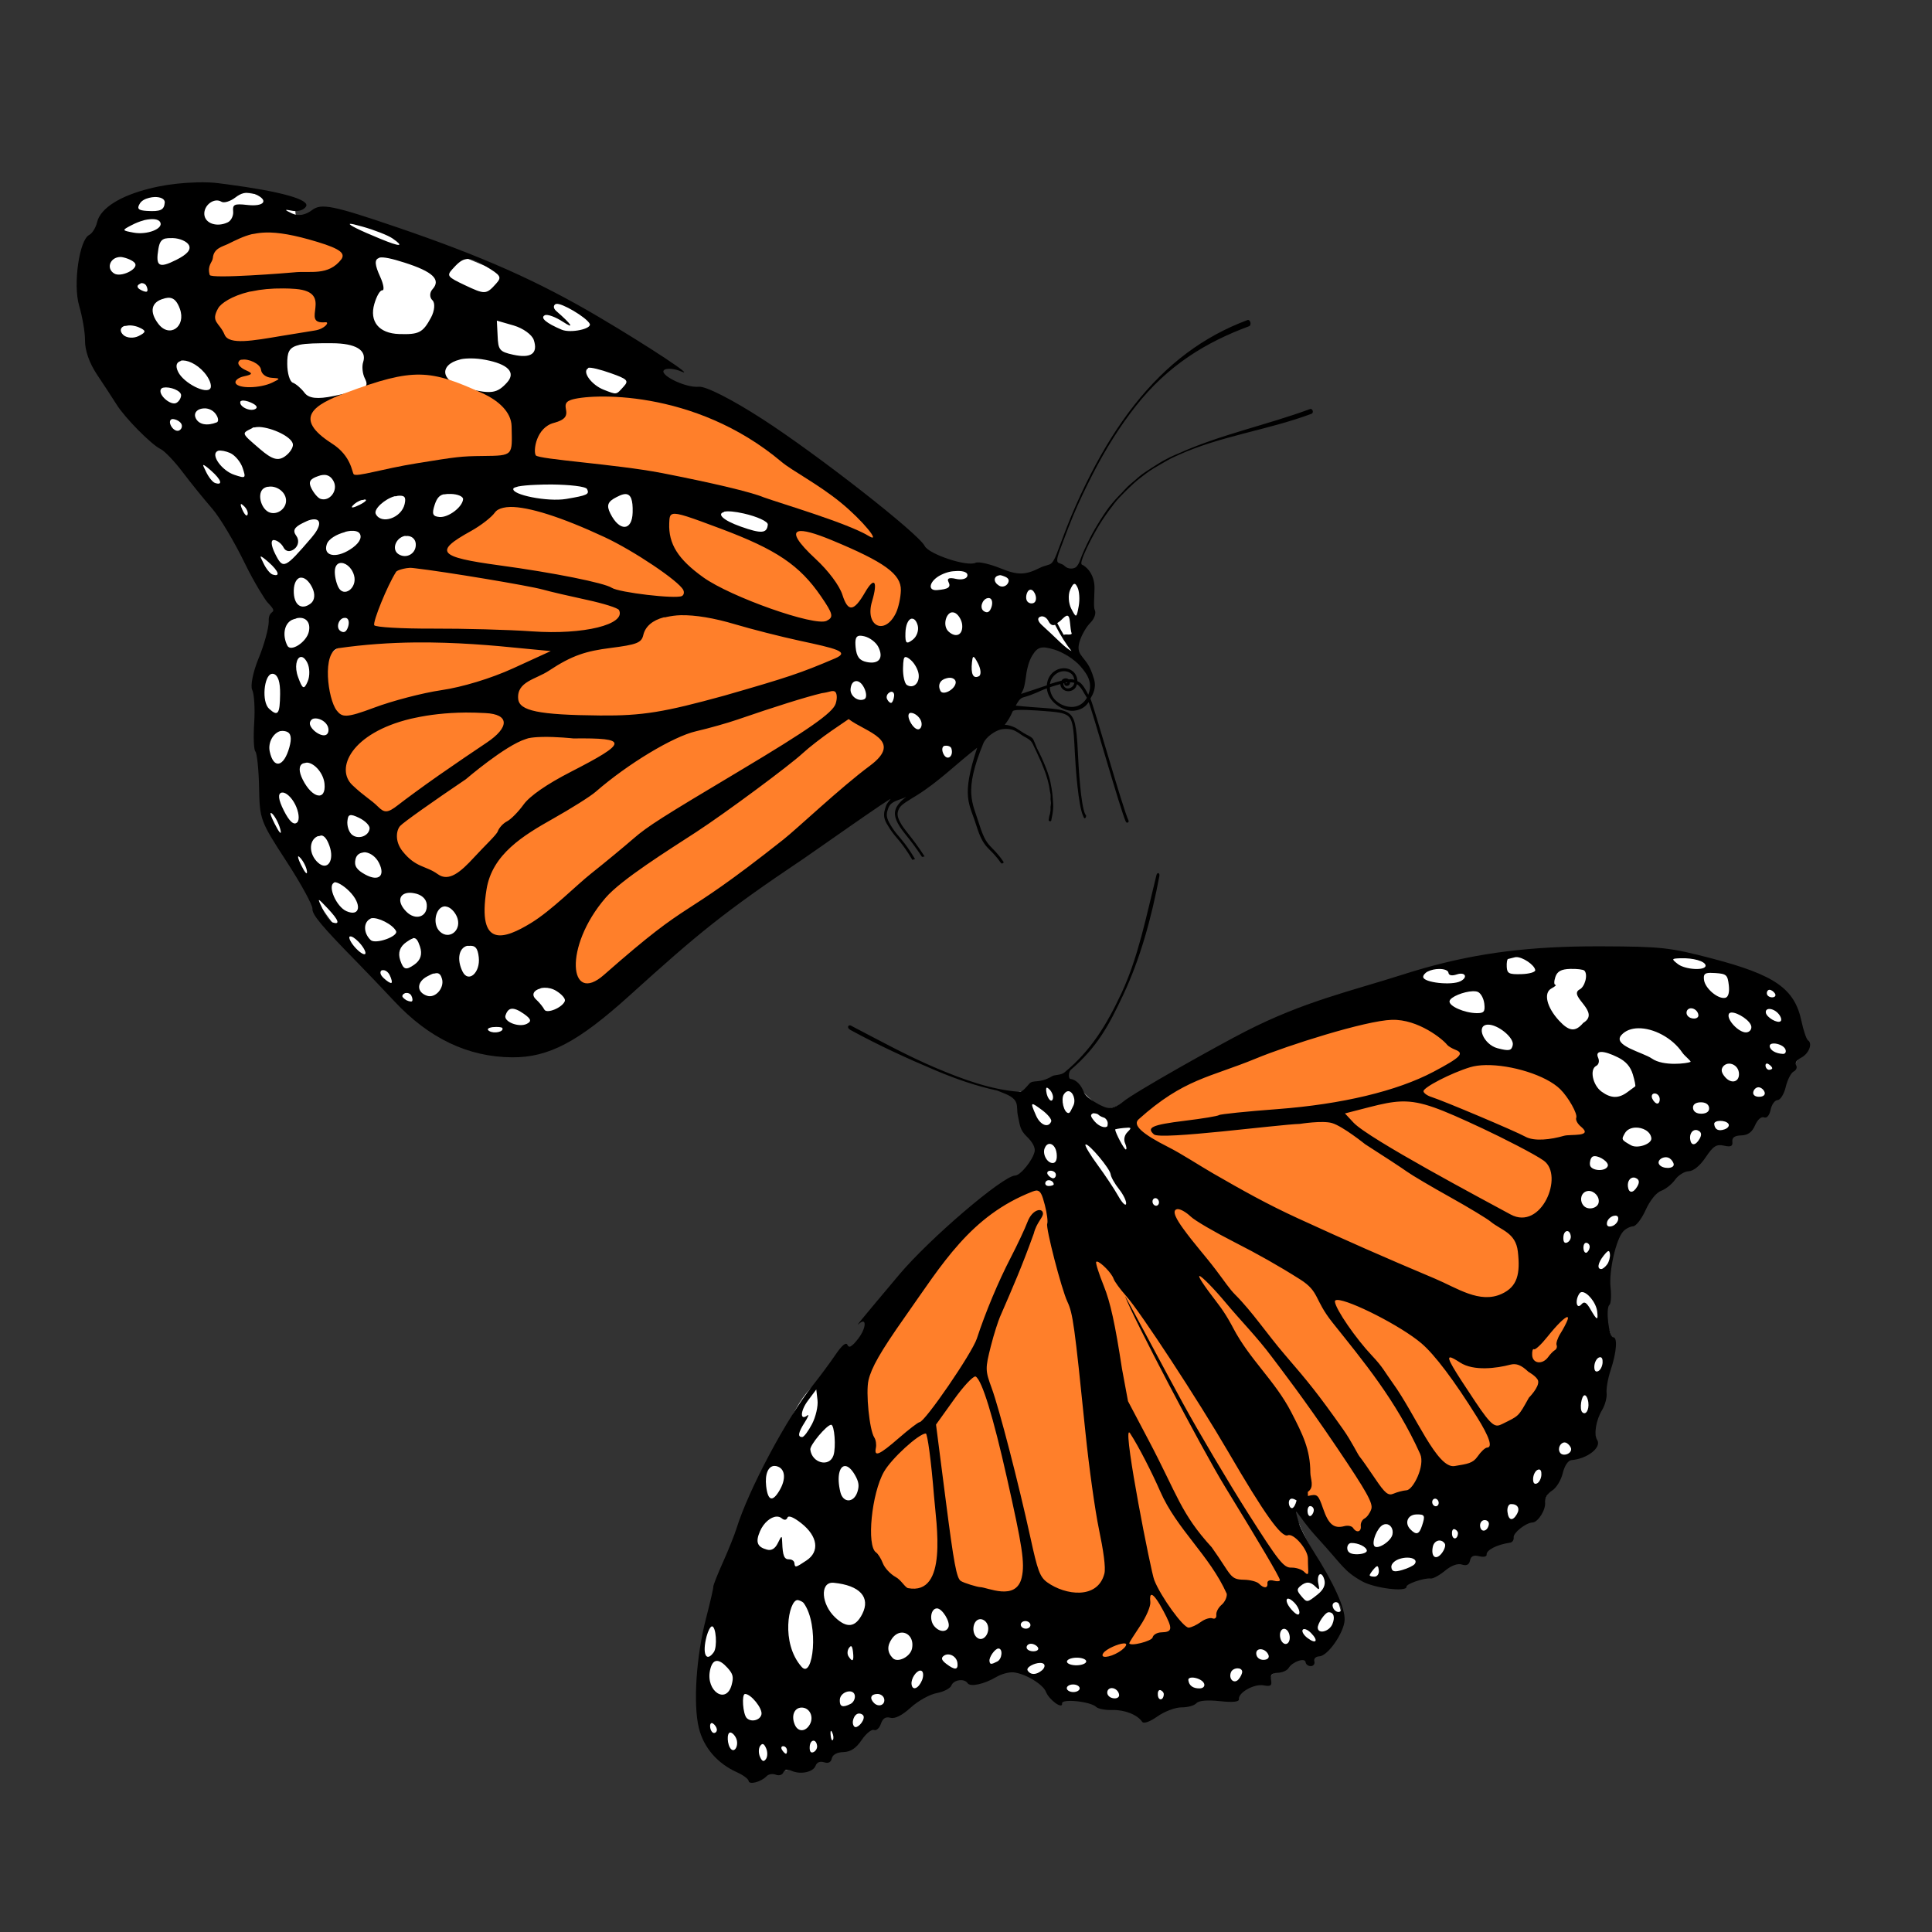
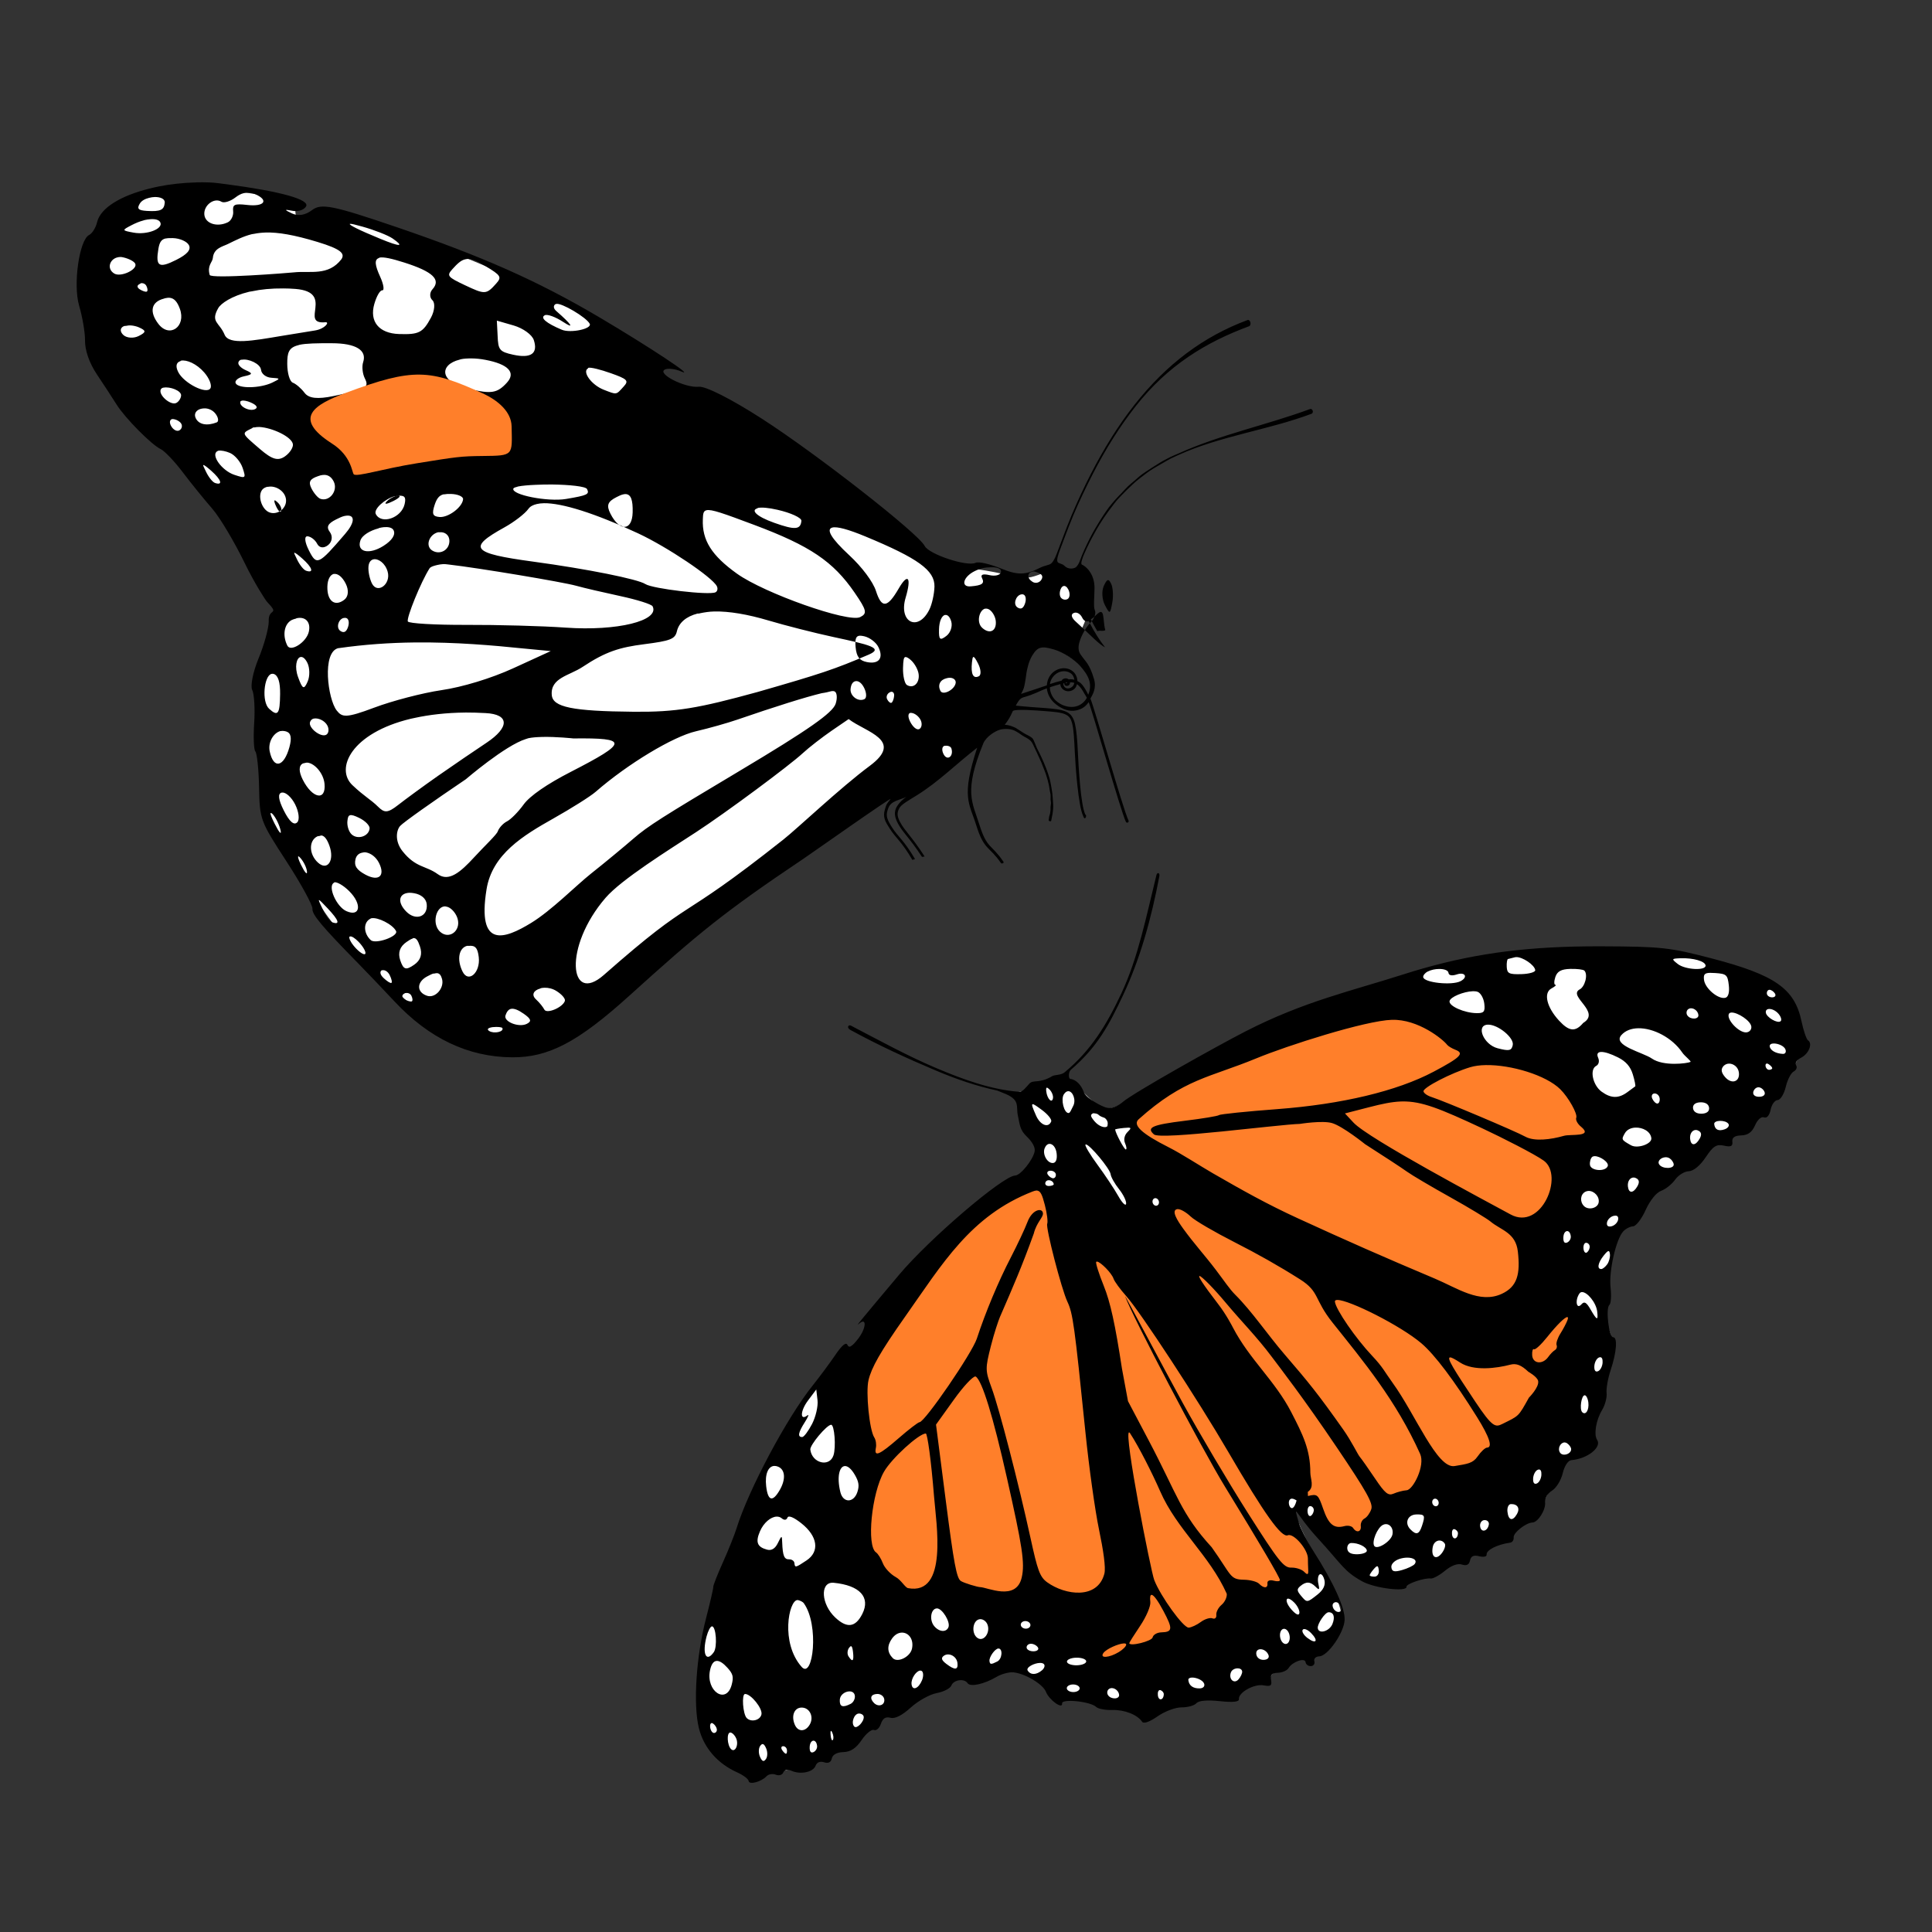
<svg xmlns="http://www.w3.org/2000/svg" xmlns:ns1="http://www.inkscape.org/namespaces/inkscape" xmlns:ns2="http://sodipodi.sourceforge.net/DTD/sodipodi-0.dtd" width="98.807" height="98.807" id="svg3023" version="1.1" ns1:version="0.48.5 r10040" ns2:docname="monarch.svg">
  <rect width="100%" height="100%" fill="#333333" stroke="none" />
  <defs id="defs3025" />
  <ns2:namedview id="base" pagecolor="#ffffff" bordercolor="#666666" borderopacity="1.0" ns1:pageopacity="0.0" ns1:pageshadow="2" ns1:zoom="3.0615567" ns1:cx="52.840379" ns1:cy="48.643557" ns1:document-units="px" ns1:current-layer="layer1" showgrid="false" ns1:window-width="1280" ns1:window-height="752" ns1:window-x="0" ns1:window-y="0" ns1:window-maximized="1" fit-margin-top="0" fit-margin-left="0" fit-margin-right="0" fit-margin-bottom="0" ns1:showpageshadow="false" />
  <g ns1:label="Layer 1" ns1:groupmode="layer" id="layer1" transform="translate(-258.588,-438.888)">
    <g id="g10001" transform="matrix(0.029,-0.006,0.006,0.029,256.891,441.754)">
      <path ns1:connector-curvature="0" ns2:nodetypes="csssssscsssscsssssssssssscssssssssccssssssccscc" id="path8732" d="m 573.057,1871.626 c -25.207,-5.692 -67.245,-24.992 -88.47,-40.617 -37.731,-27.776 -76.671,-80.349 -150.433,-203.105 -19.851,-33.037 -31.183,-57.685 -39.893,-86.772 -6.691,-22.345 -18.827,-60.151 -26.97,-84.014 -13.211,-38.717 -23.924,-46.382 -23.846,-83.84 0.098,-47.402 13.993,-95.624 25.506,-162.013 6.945,-40.047 11.393,-52.577 37.406,-105.366 20.806,-42.223 28.935,-63.011 27.529,-70.401 -4.937,-25.954 -58.943,-170.864 -80.968,-217.255 -13.397,-28.218 -38.061,-71.263 -54.808,-95.656 -37.606,-54.774 -47.403,-72.014 -66.542,-117.105 -14.764,-34.782 -15.096,-36.743 -15.066,-88.838 0.058,-98.991 9.271,-131.905 48.617,-173.691 32.788,-34.82 41.944,-38.461 104.626,-41.606 52.202,-2.619 93.537,4.548 152.493,26.439 44.547,16.541 90.138,39.429 83.168,41.752 -5.122,1.707 -6.542,21.434 -1.561,21.674 1.704,0.082 16.135,0.547 32.069,1.033 27.41,0.836 31.747,2.423 80.574,29.49 163.558,90.665 266.695,165.309 399.059,288.811 48.634,45.378 57.305,55.228 52.683,59.85 -3.043,3.043 -5.532,7.116 -5.532,9.052 0,8.91 23.234,29.561 44.61,39.651 12.963,6.119 34.725,19.607 48.36,29.973 56.368,42.855 200.779,199.514 267.612,290.311 35.927,48.809 66.26,73.401 98.848,80.138 7.526,1.556 30.019,10.262 49.983,19.346 32.898,14.969 38.319,16.246 57.848,13.622 11.852,-1.592 24.27,-4.378 27.596,-6.191 3.958,-2.157 10.276,0.263 18.286,7.002 7.738,6.511 15.681,9.64 21.599,8.509 7.265,-1.389 10.476,0.905 14.344,10.241 6.911,16.684 -4.437,56.358 -23.578,82.433 -20.466,27.881 -22.553,38.267 -13.458,66.986 -94.96,-93.761 -77.936,-85.378 -113.295,-46.51 -42.468,-13.486 -15.164,87.499 -35.97,104.883 -9.52,7.954 -19.858,14.462 -22.973,14.462 -3.115,0 -12.016,5.578 -19.782,12.396 -7.765,6.818 -15.991,12.396 -18.279,12.396 -2.289,0 -35.01,14.758 -72.714,32.797 -37.704,18.038 -69.518,31.235 -70.698,29.325 -5.772,-9.339 -44.049,-0.475 -101.322,23.464 -136.964,57.247 -263.324,115.967 -346.972,161.238 -194.141,105.074 -203.134,108.838 -258.082,108.048 -18.336,-0.264 -37.058,-1.319 -41.603,-2.345 l 0,10e-5 z" style="fill:#ffffff;fill-opacity:1;fill-rule:nonzero;stroke:#020202;stroke-width:0;stroke-linecap:round;stroke-linejoin:round;stroke-miterlimit:4;stroke-opacity:1;stroke-dasharray:none;stroke-dashoffset:0;marker:none;visibility:visible;display:inline;overflow:visible;enable-background:accumulate" />
      <g transform="matrix(0.643,-0.023,0.023,0.643,-7913.037,115.641)" id="g5261">
-         <path ns1:connector-curvature="0" style="fill:#ff7f2a;fill-opacity:1;fill-rule:nonzero;stroke:#020202;stroke-width:0;stroke-linecap:round;stroke-linejoin:round;stroke-miterlimit:4;stroke-opacity:1;stroke-dashoffset:0;marker:none;visibility:visible;display:inline;overflow:visible;enable-background:accumulate" d="m 12915.438,901.75 c -24.894,0.079 -47.922,2.939 -67.813,8.25 -39.782,10.622 -67.376,30.859 -73.313,58.719 -2.776,13.034 -0.316,26.705 6.094,40.031 -38.179,10.838 -64.618,30.903 -70.406,58.062 -10.39,48.755 48.776,103.771 137.094,132.438 -2.778,0.295 -5.679,0.89 -8.469,1.531 -37.677,8.657 -61.219,46.229 -52.563,83.906 8.658,37.677 46.261,61.22 83.938,52.562 37.677,-8.657 61.219,-46.229 52.562,-83.906 -4.156,-18.086 -15.229,-32.58 -29.531,-42.156 106.868,20.981 202.015,-5.46 213.657,-60.094 2.778,-13.034 -0.03,-26.205 -6.438,-39.531 38.418,-10.808 65.003,-30.892 70.812,-58.156 11.874,-55.72 -67.143,-119.895 -176.593,-143.219 -27.362,-5.831 -54.138,-8.517 -79.031,-8.438 z m 238.25,563.938 c -13.304,0.092 -27.215,1.667 -41.313,4.906 -69.405,15.948 -117.23,65.922 -106.75,111.531 10.48,45.609 75.314,69.666 144.719,53.719 69.405,-15.948 117.23,-65.891 106.75,-111.5 -8.351,-36.345 -51.216,-59.017 -103.406,-58.656 z m 239.406,292.281 c -17.564,0.238 -35.562,3.071 -55.156,8.125 -144.132,38.696 -239.942,103.129 -361.719,186.156 -53.626,113.239 -131.407,68.754 -154.063,151.531 -7.849,32.919 -1.874,183.1 -8.312,275.094 -7.639,109.156 76.641,160.27 94.281,189.031 -18.773,146.136 73.971,154.377 146.094,184.188 26.606,458.927 114.702,198.714 300.406,351.687 126.164,-46.609 771.362,-355.75 881.469,-393.625 102.207,-35.475 -8.676,-227.845 -99.375,-161.062 49.709,-86.139 44.155,-101.43 74.219,-185.688 37.11,-123.486 114.68,84.448 190.156,-84.687 28.485,-63.833 -76.377,-205.942 -89.969,-235.781 -30.458,-69.117 -196.059,9.982 -262.25,-23.5 -260.129,-247.193 -255.539,-80.715 -356.625,-85.375 -155.042,-129.219 -223.048,-177.127 -299.156,-176.094 z" id="path3483" />
-         <path ns1:connector-curvature="0" style="fill:#000000" d="m 451.781,-684.156 c -0.94,0.027 -1.867,0.138 -2.719,0.312 -0.216,0.044 -0.45,0.103 -0.656,0.156 -1.993,0.51 -3.481,1.381 -3.719,2.438 -0.082,0.364 -0.33,0.788 -0.562,0.906 -0.701,0.357 -1.14,3.548 -0.688,5.062 0.233,0.78 0.441,1.896 0.438,2.5 -0.004,0.692 0.304,1.593 0.875,2.438 0.499,0.737 1.136,1.697 1.406,2.125 0.612,0.969 2.529,2.885 3.188,3.188 0.271,0.124 0.991,0.866 1.594,1.656 0.603,0.79 1.559,1.949 2.125,2.594 0.566,0.645 1.614,2.397 2.344,3.875 0.73,1.478 1.507,2.658 1.625,2.781 0.962,1 0.055,0.396 0.125,1.406 -0.007,0.513 -0.331,1.705 -0.719,2.656 -0.387,0.951 -0.583,1.965 -0.438,2.25 0.145,0.285 0.215,1.341 0.156,2.344 -0.059,1.002 -0.022,1.941 0.094,2.062 0.116,0.121 0.249,1.267 0.281,2.562 0.058,2.32 0.094,2.418 2,5.312 1.065,1.617 1.895,3.131 1.875,3.375 -0.034,0.418 0.684,1.256 3.25,3.844 0.597,0.602 1.789,1.833 2.656,2.75 2.495,2.641 5.3,3.967 8.469,3.969 2.614,10e-4 4.722,-1.128 8.375,-4.469 4.878,-4.462 6.7,-5.999 12.406,-9.875 0.564,-0.383 6.424,-4.573 6.219,-4.312 -0.332,0.422 -0.286,0.374 -0.406,0.781 -0.064,0.214 -0.066,0.443 0,0.656 0.066,0.213 0.197,0.413 0.375,0.688 0.45,0.694 0.813,0.858 1.625,2.219 0.06,-0.024 0.126,-0.041 0.188,-0.062 -0.833,-1.384 -1.214,-1.568 -1.656,-2.25 -0.174,-0.268 -0.288,-0.476 -0.344,-0.656 -0.056,-0.181 -0.053,-0.351 0,-0.531 0.107,-0.361 0.176,-0.582 0.844,-0.812 1.036,-0.358 0.289,-0.27 -0.188,0.531 -0.192,0.38 -0.134,0.722 0.094,1.156 0.344,0.656 0.816,0.995 1.75,2.406 0.063,-0.015 0.123,-0.019 0.188,-0.031 -0.971,-1.482 -1.456,-1.847 -1.781,-2.469 -0.212,-0.406 -0.228,-0.642 -0.062,-0.969 0.144,-0.284 0.671,-0.573 1.25,-0.938 1.577,-0.992 2.787,-2.245 4.312,-3.438 -1.146,3.569 -0.541,3.956 -0.031,5.562 0.57,1.796 0.941,1.473 1.781,2.688 0.02,0.034 0.055,0.034 0.094,0.031 0.039,-0.002 0.078,-0.027 0.094,-0.062 0.016,-0.036 -0.007,-0.064 -0.031,-0.094 -0.861,-1.245 -1.168,-0.887 -1.719,-2.625 -0.504,-1.589 -1.155,-2.33 0.25,-5.812 0.198,-0.492 0.864,-0.909 1.219,-1 0.331,-0.085 0.755,-0.052 1,0.062 0.238,0.112 0.394,0.227 0.562,0.344 0.169,0.117 0.396,0.19 0.594,0.375 0.151,0.142 0.22,0.355 0.312,0.531 0.093,0.176 0.17,0.366 0.25,0.531 0.08,0.166 0.151,0.313 0.219,0.469 0.068,0.156 0.131,0.322 0.188,0.469 0.057,0.147 0.11,0.268 0.156,0.406 0.046,0.138 0.089,0.277 0.125,0.406 0.036,0.129 0.066,0.254 0.094,0.375 0.028,0.121 0.043,0.261 0.062,0.375 0.019,0.114 0.05,0.206 0.062,0.312 0.012,0.106 -0.006,0.213 0,0.312 0.006,0.099 0.031,0.188 0.031,0.281 3e-5,0.093 -0.026,0.194 -0.031,0.281 -0.005,0.087 0.009,0.169 0,0.25 -0.009,0.081 -0.019,0.143 -0.031,0.219 -0.012,0.076 -0.048,0.148 -0.062,0.219 -0.015,0.071 -0.015,0.152 -0.031,0.219 -0.003,0.01 -0.002,0.021 0,0.031 -0.002,0.01 -0.002,0.021 0,0.031 0.008,0.013 0.019,0.023 0.031,0.031 0.01,0.002 0.021,0.002 0.031,0 0.008,0.013 0.019,0.023 0.031,0.031 0.01,0.002 0.021,0.002 0.031,0 0.013,-0.008 0.023,-0.019 0.031,-0.031 0.013,-0.008 0.023,-0.019 0.031,-0.031 0.002,-0.01 0.002,-0.021 0,-0.031 0.057,-0.271 0.108,-0.552 0.125,-0.812 0.017,-0.261 -0.014,-0.498 -0.031,-0.75 -0.018,-0.252 -0.046,-0.504 -0.094,-0.75 -0.047,-0.246 -0.084,-0.478 -0.156,-0.719 -0.072,-0.24 -0.158,-0.482 -0.25,-0.719 -0.092,-0.237 -0.206,-0.484 -0.312,-0.719 -0.106,-0.235 -0.228,-0.453 -0.344,-0.688 -0.058,-0.117 -0.097,-0.257 -0.156,-0.375 -0.059,-0.118 -0.092,-0.26 -0.188,-0.344 -0.164,-0.142 -0.396,-0.221 -0.594,-0.344 -0.198,-0.123 -0.398,-0.254 -0.594,-0.375 -0.23,-0.108 -0.472,-0.201 -0.781,-0.219 0.246,-0.321 0.387,-0.552 0.562,-0.969 0.085,-0.201 1.901,-0.054 2.25,-0.031 0.719,0.049 1.2,0.09 1.5,0.219 0.3,0.128 0.431,0.301 0.531,0.719 0.1,0.418 0.137,1.065 0.188,2 0.058,1.066 0.273,3.858 0.625,4.562 0.128,0.42 0.301,-0.076 0.156,-0.094 -0.341,-0.679 -0.506,-3.423 -0.562,-4.469 -0.05,-0.935 -0.111,-1.579 -0.219,-2.031 -0.108,-0.452 -0.303,-0.724 -0.656,-0.875 -0.354,-0.151 -0.842,-0.201 -1.562,-0.25 -0.539,-0.036 -1.194,-0.071 -2.031,-0.156 0.127,-0.226 0.265,-0.519 0.531,-0.594 0.817,-0.23 1.162,-0.471 1.688,-0.656 0.037,0.386 0.237,0.764 0.531,1.031 0.404,0.367 0.933,0.608 1.406,0.562 0.426,-0.041 0.821,-0.235 1.062,-0.625 0.237,0.489 2.332,7.766 2.719,8.562 0.015,0.035 0.056,0.059 0.094,0.062 0.038,0.003 0.073,-0.03 0.094,-0.062 0.021,-0.032 0.018,-0.06 0,-0.094 -0.421,-0.867 -2.529,-8.207 -2.781,-8.719 0.156,-0.284 0.449,-0.748 0.25,-1.406 -0.333,-1.101 -0.584,-1.194 -0.969,-1.75 -0.155,-0.224 -0.198,-0.491 -0.094,-0.875 0.137,-0.507 0.5,-1.128 0.781,-1.406 0.282,-0.278 0.42,-0.693 0.312,-0.906 -0.107,-0.213 -0.037,-0.929 -0.031,-1.562 0.01,-1.082 -0.682,-1.609 -0.906,-1.688 -0.136,-0.048 0.045,-0.52 0.156,-0.781 0.111,-0.262 0.226,-0.505 0.344,-0.75 0.117,-0.245 0.252,-0.49 0.375,-0.719 0.123,-0.228 0.246,-0.443 0.375,-0.656 0.129,-0.213 0.272,-0.427 0.406,-0.625 0.135,-0.198 0.267,-0.379 0.406,-0.562 0.14,-0.184 0.262,-0.361 0.406,-0.531 0.145,-0.17 0.319,-0.342 0.469,-0.5 0.149,-0.158 0.284,-0.292 0.438,-0.438 0.154,-0.146 0.311,-0.303 0.469,-0.438 0.158,-0.134 0.307,-0.251 0.469,-0.375 0.162,-0.124 0.334,-0.261 0.5,-0.375 0.166,-0.114 0.331,-0.208 0.5,-0.312 0.169,-0.105 0.359,-0.216 0.531,-0.312 0.172,-0.096 0.325,-0.193 0.5,-0.281 0.175,-0.089 0.353,-0.168 0.531,-0.25 3.011,-1.383 6.391,-1.816 9.5,-3 0.207,-0.079 0.068,-0.405 -0.094,-0.344 -3.094,1.165 -6.403,1.857 -9.438,3.25 -0.181,0.083 -0.384,0.16 -0.562,0.25 -0.179,0.09 -0.356,0.183 -0.531,0.281 -0.176,0.099 -0.328,0.205 -0.5,0.312 -0.172,0.107 -0.362,0.227 -0.531,0.344 -0.169,0.117 -0.335,0.217 -0.5,0.344 -0.165,0.127 -0.308,0.268 -0.469,0.406 -0.161,0.138 -0.343,0.288 -0.5,0.438 -0.157,0.15 -0.285,0.307 -0.438,0.469 -0.152,0.162 -0.322,0.325 -0.469,0.5 -0.147,0.175 -0.295,0.342 -0.438,0.531 -0.142,0.189 -0.27,0.39 -0.406,0.594 -0.137,0.203 -0.275,0.438 -0.406,0.656 -0.131,0.219 -0.25,0.422 -0.375,0.656 -0.125,0.235 -0.256,0.499 -0.375,0.75 -0.119,0.251 -0.232,0.512 -0.344,0.781 -0.112,0.269 -0.194,0.629 -0.406,0.844 -0.139,0.141 -0.569,0.216 -0.844,-0.062 -0.18,-0.183 -0.425,-0.153 -0.5,-0.281 -0.088,-0.151 0.053,-0.557 0.156,-0.844 0.103,-0.287 0.208,-0.565 0.312,-0.844 0.21,-0.558 0.407,-1.098 0.625,-1.625 0.436,-1.054 0.904,-2.035 1.375,-2.969 0.943,-1.867 1.966,-3.497 3.062,-4.906 2.293,-2.949 5.002,-4.616 8.094,-5.781 0.193,-0.073 0.095,-0.521 -0.125,-0.438 -3.112,1.179 -5.756,3.163 -8.062,6.125 -1.107,1.422 -2.144,3.087 -3.094,4.969 -0.475,0.941 -0.936,1.938 -1.375,3 -0.22,0.531 -0.414,1.063 -0.625,1.625 -0.106,0.281 -0.209,0.555 -0.312,0.844 -0.104,0.289 -0.273,0.752 -0.469,0.938 -0.164,0.155 -0.43,0.133 -0.844,0.344 -1.026,0.523 -1.571,0.532 -2.75,0.062 -0.805,-0.321 -1.633,-0.514 -1.844,-0.406 -0.594,0.303 -3.351,-0.59 -3.656,-1.188 -0.451,-0.886 -7.723,-6.508 -11.688,-9.031 -2.186,-1.392 -4.064,-2.335 -4.562,-2.281 -0.98,0.106 -3.03,-0.917 -2.438,-1.219 0.209,-0.107 0.735,-0.057 1.156,0.125 1.17,0.504 -2.33,-1.776 -5.875,-3.844 -4.431,-2.584 -8.411,-4.317 -14.562,-6.375 -4.556,-1.524 -5.412,-1.692 -6.062,-1.188 -0.485,0.376 -1.003,0.453 -1.438,0.25 -0.582,-0.272 -0.568,-0.303 0.031,-0.188 0.385,0.074 0.813,-0.056 0.969,-0.312 0.301,-0.495 -1.78,-1.069 -5.688,-1.562 -0.417,-0.053 -0.829,-0.109 -1.25,-0.125 -0.316,-0.012 -0.624,-0.009 -0.938,0 z m 3.812,0.719 c 0.134,0.008 0.289,0.043 0.406,0.094 1.022,0.44 0.675,0.916 -0.562,0.781 -0.92,-0.1 -1.052,-0.026 -1,0.469 0.033,0.314 -0.143,0.667 -0.375,0.781 -0.763,0.377 -1.62,0.106 -1.688,-0.531 -0.07,-0.669 0.69,-1.259 1.219,-0.938 0.176,0.107 0.621,-0.018 1,-0.312 0.179,-0.139 0.38,-0.263 0.594,-0.312 0.137,-0.032 0.272,-0.04 0.406,-0.031 z m -6.781,0.344 c 0.4,-0.006 0.742,0.122 0.719,0.406 -0.043,0.516 -0.29,0.648 -1.281,0.594 -0.617,-0.034 -0.73,-0.153 -0.5,-0.531 0.122,-0.201 0.376,-0.337 0.656,-0.406 0.134,-0.033 0.273,-0.06 0.406,-0.062 z M 448.5,-681.5 c 0.366,-0.03 0.627,0.04 0.719,0.219 0.233,0.458 -0.935,0.923 -1.906,0.75 -0.86,-0.153 -0.845,-0.167 -0.156,-0.531 0.285,-0.15 0.571,-0.271 0.844,-0.344 0.038,-0.01 0.057,-0.023 0.094,-0.031 0.138,-0.032 0.284,-0.052 0.406,-0.062 z m 14.312,0.25 c 0.09,-0.015 0.379,0.052 0.875,0.188 0.868,0.237 1.856,0.616 2.188,0.844 0.871,0.599 0.559,0.61 -0.875,0.031 -1.551,-0.625 -2.321,-1.011 -2.188,-1.062 z m -6.031,0.656 c 0.877,-0.028 2.003,0.146 3.719,0.656 1.699,0.505 1.97,0.82 1.719,1.219 -0.937,1.242 -2.245,0.833 -3.406,0.969 -0.305,0.036 -5.945,0.518 -6.031,0.219 -0.199,-0.689 0.193,-0.901 0.219,-1.219 0.057,-0.701 0.7,-0.82 1.062,-1 0.596,-0.296 1.115,-0.565 1.719,-0.719 0.063,-0.016 0.122,-0.018 0.188,-0.031 0.245,-0.051 0.52,-0.084 0.812,-0.094 z m -6.656,0.438 c 0.497,0.01 1.022,0.237 1.156,0.5 0.168,0.329 -0.119,0.661 -0.906,1.062 -1.243,0.634 -1.483,0.471 -1.281,-0.781 0.075,-0.465 0.197,-0.669 0.5,-0.75 0.017,-0.005 0.013,0.004 0.031,0 0.129,-0.027 0.295,-0.035 0.5,-0.031 z m 14.812,1.312 c 0.305,-0.059 0.885,0.064 1.781,0.344 2.05,0.639 2.66,1.208 2.031,1.906 -0.208,0.231 -0.211,0.591 0,0.781 0.211,0.19 0.171,0.752 -0.094,1.25 -0.58,1.091 -0.863,1.225 -2.281,1.188 -1.449,-0.038 -2.143,-0.893 -1.781,-2.156 0.159,-0.555 0.399,-0.982 0.562,-0.969 0.163,0.013 0.093,-0.433 -0.156,-0.969 -0.381,-0.821 -0.441,-1.235 -0.094,-1.344 0.018,-0.006 0.011,-0.027 0.031,-0.031 z m -18.562,0.062 c 0.071,-6.7e-4 0.142,0.014 0.219,0.031 0.395,0.089 0.763,0.28 0.844,0.438 0.21,0.411 -1.022,1.009 -1.5,0.719 -0.556,-0.338 -0.331,-1.019 0.219,-1.156 0.063,-0.016 0.148,-0.031 0.219,-0.031 z m 24.969,0 c 0.308,0.027 0.668,0.192 1.188,0.5 1.122,0.664 1.193,0.782 0.781,1.25 -0.71,0.807 -0.805,0.797 -2.25,0.125 -1.236,-0.575 -1.31,-0.666 -0.906,-1.125 0.353,-0.401 0.615,-0.646 0.906,-0.719 0.094,-0.023 0.179,-0.04 0.281,-0.031 z m -23.5,1.875 c 0.163,-0.032 0.331,0.04 0.406,0.188 0.092,0.18 0.111,0.366 0.031,0.406 -0.079,0.04 -0.297,-0.033 -0.5,-0.156 -0.203,-0.123 -0.222,-0.278 -0.031,-0.375 0.024,-0.012 0.038,-0.024 0.062,-0.031 0.011,-0.003 0.02,-0.029 0.031,-0.031 z m 10.219,0.312 c 0.286,9.3e-4 0.565,0.007 0.875,0.031 2.86,0.22 0.239,2.562 2.156,2.375 0.327,-0.032 -0.033,0.478 -0.75,0.594 -0.209,0.034 -1.286,0.212 -2.406,0.406 -2.015,0.35 -3.747,0.684 -4.062,-0.062 -0.38,-0.898 -1.04,-0.891 -0.469,-1.906 0.186,-0.33 0.938,-0.872 2.219,-1.188 0.055,-0.013 0.131,-0.018 0.188,-0.031 0.637,-0.143 1.391,-0.222 2.25,-0.219 z m -8.125,0.719 c 0.317,0.038 0.534,0.284 0.719,0.781 0.473,1.273 -0.725,2.132 -1.531,1.094 -0.677,-0.871 -0.523,-1.575 0.375,-1.812 0.029,-0.008 0.063,-0.025 0.094,-0.031 0.133,-0.029 0.238,-0.044 0.344,-0.031 z m 27.656,0.281 c 0.005,-0.002 0.026,0.002 0.031,0 0.346,-0.114 2.171,0.946 2.406,1.406 0.186,0.364 -1.369,0.699 -2,0.438 -1.127,-0.468 -1.575,-0.85 -1.219,-1.031 0.185,-0.094 0.773,0.12 1.312,0.469 0.861,0.556 0.62,0.184 -0.5,-0.781 -0.206,-0.178 -0.226,-0.401 -0.031,-0.5 z m -4.219,1.219 1.219,0.344 c 0.671,0.195 1.309,0.649 1.438,1.031 0.323,0.964 -0.19,1.334 -1.469,1.062 -0.985,-0.209 -1.081,-0.344 -1.125,-1.344 l -0.062,-1.094 z m -26.156,0.5 c 0.166,0.019 0.352,0.061 0.5,0.125 0.547,0.236 0.549,0.345 0,0.625 -0.362,0.185 -0.853,0.154 -1.094,-0.062 -0.256,-0.23 -0.257,-0.494 0,-0.625 0.03,-0.015 0.056,-0.021 0.094,-0.031 0.016,-0.005 0.045,0.004 0.062,0 0.131,-0.029 0.271,-0.05 0.438,-0.031 z m 14.344,1.188 c 1.715,-0.007 2.53,0.481 2.25,1.344 -0.1,0.308 -0.04,0.833 0.125,1.156 0.34,0.667 0.117,0.781 -2.219,1.281 -1.161,0.248 -1.787,0.185 -2.094,-0.219 -0.242,-0.319 -0.626,-0.641 -0.844,-0.719 -0.218,-0.078 -0.4,-0.677 -0.406,-1.344 -0.007,-0.795 0.089,-1.167 0.781,-1.344 0.03,-0.008 0.062,-0.024 0.094,-0.031 0.477,-0.103 1.217,-0.121 2.312,-0.125 z m 10.031,1.031 c 0.294,5e-5 0.621,0.03 0.969,0.094 1.645,0.3 2.22,0.895 1.562,1.625 -0.695,0.772 -1.116,0.829 -2.719,0.469 -2.181,-0.491 -2.118,-1.731 -0.688,-2.094 0.03,-0.008 0.063,-0.025 0.094,-0.031 0.232,-0.051 0.488,-0.063 0.781,-0.062 z m -16.531,0.188 c 0.013,-0.004 0.048,0.003 0.062,0 0.448,-0.097 1.328,0.275 1.375,0.719 0.03,0.282 0.351,0.54 0.75,0.562 0.653,0.037 0.657,0.054 0.062,0.344 -0.863,0.42 -2.421,0.464 -2.625,0.062 -0.088,-0.173 0.174,-0.408 0.594,-0.5 0.631,-0.138 0.649,-0.212 0.125,-0.438 -0.348,-0.15 -0.586,-0.395 -0.531,-0.562 0.03,-0.092 0.088,-0.157 0.188,-0.188 z m -4.312,0.094 c 0.404,-0.09 1.128,0.202 1.688,0.844 0.361,0.414 0.563,0.919 0.438,1.125 -0.277,0.457 -1.905,-0.356 -2.312,-1.156 -0.23,-0.451 -0.114,-0.701 0.156,-0.781 0.012,-0.004 0.018,-0.028 0.031,-0.031 z m 29.188,0.344 c 0.177,-0.058 0.891,0.119 1.625,0.375 1.181,0.411 1.308,0.526 0.938,0.938 -0.566,0.629 -0.469,0.619 -1.438,0.25 -0.88,-0.335 -1.587,-1.296 -1.125,-1.531 0.005,-0.002 -0.006,-0.029 0,-0.031 z m -30.438,1.594 c 0.013,-0.004 0.017,0.003 0.031,0 0.428,-0.093 1.279,0.205 1.25,0.562 -0.017,0.21 -0.169,0.442 -0.344,0.531 -0.388,0.198 -1.259,-0.526 -1.125,-0.938 0.026,-0.08 0.092,-0.128 0.188,-0.156 z m 5.625,0.906 c 0.128,-0.037 0.381,0.006 0.656,0.125 0.416,0.179 0.529,0.358 0.312,0.469 -0.395,0.201 -1.174,-0.189 -1.062,-0.531 0.01,-0.031 0.051,-0.05 0.094,-0.062 z m -2.625,0.562 c 0.274,0.006 0.563,0.135 0.75,0.375 0.22,0.282 0.249,0.564 0.094,0.625 -0.693,0.274 -1.271,0.168 -1.5,-0.281 -0.173,-0.339 0.044,-0.608 0.375,-0.688 0.083,-0.02 0.19,-0.033 0.281,-0.031 z m -2.344,0.781 c 0.024,-0.005 0.033,-0.002 0.062,0 0.236,0.019 0.507,0.175 0.594,0.344 0.086,0.169 0.024,0.377 -0.156,0.469 -0.18,0.092 -0.451,-0.063 -0.594,-0.344 -0.125,-0.245 -0.077,-0.437 0.094,-0.469 z m 6.25,0.531 c 0.91,0.043 2.324,0.687 2.406,1.219 0.035,0.227 -0.208,0.623 -0.562,0.875 -0.496,0.353 -0.92,0.231 -1.781,-0.5 -1.391,-1.181 -1.351,-1.114 -0.594,-1.5 0.032,-0.017 0.055,-0.051 0.094,-0.062 0.025,-0.007 0.067,0.005 0.094,0 0.103,-0.021 0.214,-0.037 0.344,-0.031 z m 9.469,0.844 c 0.184,0.003 0.313,0.064 0.344,0.125 0.158,0.31 -0.423,0.582 -1.906,0.906 -0.663,0.145 -1.28,0.093 -1.375,-0.094 -0.089,-0.175 0.115,-0.359 0.438,-0.438 0.021,-0.005 0.04,-0.027 0.062,-0.031 0.362,-0.067 1.102,-0.21 1.656,-0.344 0.035,-0.008 0.091,-0.024 0.125,-0.031 0.257,-0.055 0.472,-0.097 0.656,-0.094 z m -12.406,0.875 c 0.19,-0.041 0.539,0.025 0.844,0.156 0.348,0.15 0.759,0.629 0.906,1.062 0.255,0.751 0.232,0.77 -0.594,0.5 -0.899,-0.294 -1.72,-1.432 -1.219,-1.688 0.02,-0.01 0.035,-0.025 0.062,-0.031 z m -1.062,1.031 c 0.052,-0.009 0.235,0.12 0.562,0.406 0.728,0.637 0.871,1.066 0.281,0.875 -0.181,-0.059 -0.477,-0.432 -0.656,-0.812 -0.15,-0.318 -0.24,-0.46 -0.188,-0.469 z m 8.719,0.656 c 0.279,0.023 0.482,0.189 0.625,0.469 0.331,0.649 -0.283,1.463 -0.938,1.25 -0.19,-0.062 -0.482,-0.408 -0.656,-0.75 -0.234,-0.458 -0.112,-0.676 0.469,-0.875 0.032,-0.011 0.062,-0.023 0.094,-0.031 0.029,-0.008 0.065,-0.025 0.094,-0.031 0.106,-0.022 0.22,-0.039 0.312,-0.031 z m 16.281,0.594 c 1.218,0.009 2.401,0.119 2.5,0.312 0.19,0.374 0.035,0.452 -1.5,0.719 -1.308,0.227 -3.926,-0.273 -3.781,-0.719 0.017,-0.051 0.102,-0.087 0.25,-0.125 0.032,-0.008 0.056,-0.024 0.094,-0.031 0.291,-0.06 0.748,-0.102 1.25,-0.125 0.376,-0.017 0.782,-0.034 1.188,-0.031 z M 457,-662.375 c 0.017,-0.005 0.045,0.003 0.062,0 0.534,-0.108 1.217,0.299 1.281,0.906 0.064,0.609 -0.574,1.127 -1.156,0.938 -0.584,-0.19 -0.917,-1.227 -0.531,-1.656 0.09,-0.1 0.219,-0.154 0.344,-0.188 z m 25.656,0.375 c 0.403,-0.002 0.549,0.419 0.531,1.312 -0.027,1.341 -0.931,1.394 -1.594,0.094 -0.304,-0.596 -0.201,-0.862 0.438,-1.188 0.166,-0.085 0.311,-0.156 0.438,-0.188 0.068,-0.017 0.13,-0.031 0.188,-0.031 z m -12.5,0.062 c 0.491,0.01 0.891,0.179 0.875,0.375 -0.047,0.567 -1.048,1.334 -1.688,1.281 -0.482,-0.04 -0.559,-0.21 -0.344,-0.875 0.145,-0.446 0.311,-0.666 0.625,-0.75 0.018,-0.005 0.043,0.004 0.062,0 0.133,-0.028 0.272,-0.035 0.469,-0.031 z m -3.812,0.156 c 0.505,-0.053 0.612,0.094 0.5,0.594 -0.225,0.998 -1.669,1.491 -2.062,0.719 -0.177,-0.348 0.646,-1.088 1.344,-1.281 0.036,-0.01 0.059,0.007 0.094,0 0.035,-0.007 0.091,-0.028 0.125,-0.031 z M 463.938,-661.5 c 0.271,-0.024 0.137,0.146 -0.312,0.375 -0.45,0.229 -0.679,0.268 -0.5,0.062 0.145,-0.167 0.415,-0.341 0.656,-0.406 0.028,-0.008 0.067,0.005 0.094,0 0.027,-0.005 0.037,-0.029 0.062,-0.031 z m -8.812,0.375 c 0.032,-0.011 0.099,0.047 0.188,0.125 0.215,0.188 0.335,0.461 0.281,0.625 -0.053,0.164 -0.214,0.008 -0.375,-0.344 -0.112,-0.243 -0.147,-0.388 -0.094,-0.406 z m 19.281,0.094 c 1.314,-0.025 3.657,0.69 6.781,2.125 2.097,0.963 5.331,3.111 5.656,3.75 0.084,0.165 0.051,0.364 -0.094,0.438 -0.446,0.227 -4.508,-0.224 -5.031,-0.562 -0.535,-0.346 -4.131,-1.052 -8.062,-1.562 -4.389,-0.57 -4.719,-0.95 -2.062,-2.438 0.707,-0.396 1.479,-0.999 1.719,-1.344 0.119,-0.17 0.325,-0.28 0.594,-0.344 0.146,-0.034 0.312,-0.059 0.5,-0.062 z m 15.344,0.25 c 0.261,-0.054 0.74,-0.023 1.406,0.125 0.959,0.212 1.737,0.564 1.719,0.781 -0.053,0.642 -0.456,0.673 -1.938,0.156 -1.321,-0.461 -1.695,-0.9 -1.219,-1.031 0.016,-0.004 0.014,-0.028 0.031,-0.031 z m -3.688,0.188 c 0.358,-0.094 1.221,0.216 3.438,1.031 4.003,1.473 5.673,2.585 7.219,4.812 0.878,1.265 0.927,1.489 0.406,1.75 -0.844,0.423 -6.869,-1.667 -8.844,-3.062 -1.828,-1.291 -2.521,-2.385 -2.469,-3.875 0.013,-0.379 0.02,-0.596 0.25,-0.656 z m -25.688,0.531 c 0.501,-10e-4 0.495,0.509 -0.188,1.312 -1.906,2.246 -2.023,2.307 -2.594,1.188 -0.305,-0.598 -0.345,-1.021 -0.094,-1 0.236,0.019 0.549,0.259 0.688,0.531 0.152,0.298 0.473,0.34 0.781,0.094 0.295,-0.235 0.345,-0.643 0.125,-0.938 -0.276,-0.369 -0.149,-0.607 0.438,-0.906 0.237,-0.121 0.423,-0.21 0.594,-0.25 0.092,-0.022 0.178,-0.031 0.25,-0.031 z m 34.719,0.656 c 0.337,-0.089 1.132,0.118 2.375,0.625 3.773,1.539 4.99,2.401 4.969,3.562 -0.01,0.527 -0.17,1.26 -0.344,1.625 -0.788,1.655 -2.236,0.968 -1.719,-0.812 0.429,-1.476 0.159,-1.809 -0.5,-0.656 -0.803,1.405 -1.215,1.446 -1.625,0.188 -0.213,-0.655 -1.006,-1.71 -1.938,-2.562 -1.29,-1.181 -1.681,-1.847 -1.219,-1.969 z m -32.125,0.156 c 0.323,-0.025 0.591,0.029 0.688,0.219 0.159,0.311 -0.096,0.728 -0.719,1.125 -1.031,0.658 -1.926,0.455 -1.656,-0.375 0.128,-0.393 0.716,-0.722 1.281,-0.875 0.031,-0.008 0.032,-0.024 0.062,-0.031 0.116,-0.027 0.236,-0.054 0.344,-0.062 z m 3.875,0.344 c 0.043,-0.011 0.079,0.005 0.125,0 0.351,-0.037 0.651,0.183 0.688,0.531 0.073,0.695 -0.633,1.137 -1.219,0.781 -0.526,-0.32 -0.234,-1.147 0.406,-1.312 z m -10.281,1.531 c 0.052,-0.009 0.235,0.12 0.562,0.406 0.728,0.637 0.871,1.066 0.281,0.875 -0.181,-0.059 -0.477,-0.432 -0.656,-0.812 -0.15,-0.318 -0.24,-0.46 -0.188,-0.469 z m 5.656,0.438 c 0.346,-0.081 0.853,0.257 1.031,0.875 0.259,0.897 -0.729,1.637 -1.125,0.844 -0.164,-0.329 -0.283,-0.864 -0.25,-1.219 0.027,-0.29 0.163,-0.457 0.344,-0.5 z m 5,0.312 c 0.147,-0.007 0.284,0.015 0.438,0.031 2.04,0.22 8.141,1.198 9.125,1.469 0.53,0.146 1.954,0.467 3.156,0.719 1.202,0.252 2.237,0.57 2.312,0.719 0.525,1.03 -2.533,1.801 -6.219,1.562 -1.698,-0.11 -4.904,-0.177 -7.125,-0.156 -2.221,0.021 -4.116,-0.078 -4.188,-0.219 -0.122,-0.239 0.93,-2.867 1.531,-3.812 0.065,-0.102 0.229,-0.163 0.438,-0.219 0.034,-0.009 0.089,-0.024 0.125,-0.031 0.126,-0.026 0.26,-0.056 0.406,-0.062 z m 39.219,0 c 0.49,-0.022 0.84,0.097 0.75,0.375 -0.061,0.189 -0.422,0.275 -0.812,0.188 -0.485,-0.109 -0.659,-0.032 -0.531,0.219 0.197,0.386 0.005,0.521 -0.812,0.594 -0.735,0.065 -0.546,-0.68 0.281,-1.094 0.191,-0.096 0.392,-0.17 0.594,-0.219 0.18,-0.043 0.368,-0.055 0.531,-0.062 z m 3.125,0.281 c 0.067,0.004 0.14,0.037 0.219,0.062 0.355,0.115 0.465,0.279 0.312,0.531 -0.125,0.206 -0.405,0.29 -0.625,0.156 -0.425,-0.258 -0.376,-0.637 -0.062,-0.719 0.052,-0.014 0.09,-0.035 0.156,-0.031 z m -50.188,0.469 c 0.009,-0.002 0.022,10e-4 0.031,0 0.262,-0.041 0.585,0.18 0.844,0.688 0.24,0.471 0.199,0.928 -0.094,1.156 -0.678,0.528 -1.239,0.096 -1.219,-0.938 0.01,-0.52 0.199,-0.835 0.438,-0.906 z m 55.469,0.125 c 0.005,-0.002 0.026,8.7e-4 0.031,0 0.072,-0.013 0.128,0.072 0.219,0.25 0.131,0.257 0.18,0.86 0.094,1.344 -0.153,0.862 -0.173,0.864 -0.531,0.188 -0.201,-0.38 -0.249,-0.982 -0.094,-1.344 0.115,-0.266 0.204,-0.409 0.281,-0.438 z m -3.156,0.438 c 0.114,-0.028 0.246,0.057 0.344,0.25 0.143,0.28 0.117,0.596 -0.062,0.688 -0.18,0.092 -0.414,0.013 -0.5,-0.156 -0.086,-0.169 -0.061,-0.453 0.062,-0.656 0.038,-0.063 0.104,-0.112 0.156,-0.125 z m -3.062,0.625 c 0.066,-0.018 0.114,-0.024 0.188,0 0.167,0.054 0.219,0.334 0.125,0.625 -0.115,0.354 -0.279,0.465 -0.531,0.312 -0.358,-0.217 -0.137,-0.841 0.219,-0.938 z m -2.562,1.031 c 0.012,-0.003 0.019,0.002 0.031,0 0.085,-0.015 0.186,0.004 0.281,0.062 0.222,0.135 0.436,0.5 0.469,0.812 0.076,0.725 -0.43,0.985 -0.969,0.5 -0.435,-0.391 -0.221,-1.258 0.188,-1.375 z m 8.281,0.188 c 0.126,-0.022 0.187,0.135 0.219,0.438 0.038,0.365 0.081,0.727 0.125,0.812 0.044,0.086 -0.113,0.115 -0.375,0.094 -0.075,-0.006 -0.151,0.015 -0.188,0.031 -0.158,-0.251 -0.31,-0.538 -0.469,-0.844 0.07,-0.052 0.166,-0.105 0.25,-0.188 0.209,-0.206 0.34,-0.327 0.438,-0.344 z m -1.844,0.062 c 0.189,-0.036 0.406,0.097 0.531,0.344 0.12,0.235 0.279,0.327 0.469,0.25 0.411,0.793 0.807,1.396 1.188,1.875 -0.165,-0.072 -0.454,-0.289 -0.812,-0.625 -0.431,-0.403 -0.993,-0.938 -1.281,-1.188 -0.311,-0.27 -0.403,-0.515 -0.188,-0.625 0.025,-0.013 0.067,-0.026 0.094,-0.031 z m -25.844,0.062 c 1.067,-0.03 2.41,0.189 3.906,0.625 1.198,0.349 3.282,0.868 4.656,1.156 2.552,0.535 3.645,0.767 2.531,1.25 -2.472,1.073 -3.395,1.385 -7.938,2.719 -4.264,1.197 -5.811,1.479 -8.875,1.469 -4.415,-0.014 -5.791,-0.301 -5.875,-1.156 -0.122,-1.24 1.26,-1.407 2.188,-2.031 1.676,-1.128 2.68,-1.425 4.406,-1.656 1.876,-0.252 2.218,-0.378 2.344,-0.938 0.14,-0.623 0.664,-1.067 1.469,-1.281 0.037,-0.01 0.056,0.009 0.094,0 0.037,-0.009 0.087,-0.024 0.125,-0.031 0.293,-0.06 0.613,-0.115 0.969,-0.125 z m 16.531,0.156 c 0.01,-0.004 0.021,0.002 0.031,0 0.157,-0.03 0.335,0.112 0.438,0.469 0.099,0.343 -0.048,0.801 -0.344,1.031 -0.46,0.358 -0.546,0.276 -0.531,-0.469 0.012,-0.592 0.192,-0.96 0.406,-1.031 z M 462.5,-653 c 0.066,-0.018 0.145,-0.024 0.219,0 0.167,0.054 0.219,0.334 0.125,0.625 -0.115,0.354 -0.279,0.465 -0.531,0.312 -0.358,-0.217 -0.168,-0.841 0.188,-0.938 z m -3.344,0.031 c 0.617,-0.142 1.034,0.262 0.875,0.969 -0.168,0.746 -1.288,1.477 -1.531,1 -0.376,-0.738 -0.238,-1.563 0.312,-1.844 0.1,-0.051 0.188,-0.068 0.281,-0.094 0.02,-0.006 0.043,-0.027 0.062,-0.031 z m 40.281,1.031 c 0.096,-0.022 0.227,-0.009 0.406,0.031 0.381,0.086 0.833,0.423 1,0.75 0.408,0.799 0.054,1.263 -0.812,1.094 -0.531,-0.104 -0.742,-0.371 -0.812,-1.062 -0.053,-0.527 0.007,-0.764 0.219,-0.812 z m -31.812,0.656 c 2.953,-0.048 5.681,0.185 7.656,0.375 l 2.094,0.188 -2.688,1.25 c -1.588,0.737 -3.644,1.369 -5.125,1.594 -1.367,0.208 -3.533,0.792 -4.812,1.281 -2.02,0.772 -2.294,0.715 -2.688,0.219 -0.639,-0.807 -1.103,-4.182 0.094,-4.469 0.019,-0.005 0.011,0.003 0.031,0 1.795,-0.269 3.666,-0.409 5.438,-0.438 z m 44.844,0.125 c 0.226,-0.063 0.508,-0.018 1,0.125 0.623,0.181 1.45,0.715 1.844,1.156 0.597,0.668 0.915,1.264 0.594,2.062 -0.032,-0.06 -0.063,-0.133 -0.094,-0.188 -0.153,-0.273 -0.277,-0.474 -0.438,-0.625 -0.073,-0.069 -0.168,-0.112 -0.25,-0.156 -0.005,-0.233 -0.107,-0.493 -0.281,-0.656 -0.453,-0.424 -1.168,-0.303 -1.562,0.125 -0.221,0.24 -0.328,0.545 -0.344,0.844 -0.498,0.175 -1.092,0.377 -1.844,0.625 -10e-6,-2e-5 0.148,-0.278 0.188,-0.406 0.1,-0.325 0.188,-1.094 0.188,-1.094 0.04,-0.245 0.15,-0.824 0.406,-1.25 0.202,-0.336 0.368,-0.5 0.594,-0.562 z m -4.812,0.688 c 0.066,-0.026 0.171,0.135 0.344,0.469 0.209,0.403 0.242,0.815 0.062,0.906 -0.41,0.209 -0.587,-0.157 -0.5,-1 0.024,-0.231 0.042,-0.355 0.094,-0.375 z m -4.875,0.031 c 0.079,-0.017 0.223,0.055 0.406,0.219 0.283,0.252 0.529,0.709 0.562,1.031 0.066,0.626 -0.38,1.032 -0.844,0.75 -0.155,-0.094 -0.294,-0.649 -0.281,-1.219 0.012,-0.54 0.041,-0.756 0.156,-0.781 z m -43.344,0.25 c 0.144,-0.038 0.327,0.066 0.5,0.406 0.18,0.353 0.196,0.962 0.031,1.344 -0.263,0.61 -0.364,0.559 -0.688,-0.312 -0.275,-0.741 -0.118,-1.364 0.156,-1.438 z m 54.531,0.719 c 0.256,-0.053 0.548,-0.002 0.75,0.188 0.112,0.105 0.164,0.259 0.188,0.406 -0.032,-0.008 -0.06,-0.026 -0.094,-0.031 -0.102,-0.015 -0.197,-0.01 -0.312,0 -0.142,-0.112 -0.35,-0.088 -0.469,0.031 -0.016,0.016 -0.019,0.045 -0.031,0.062 -0.236,0.062 -0.528,0.14 -0.844,0.25 0.028,-0.222 0.118,-0.416 0.281,-0.594 0.141,-0.153 0.332,-0.272 0.531,-0.312 z m -56.594,0.5 c 0.045,-0.011 0.106,-0.016 0.156,0 0.324,0.105 0.474,0.586 0.469,1.438 -0.008,1.446 -0.146,1.634 -0.781,1.062 -0.556,-0.501 -0.378,-2.372 0.156,-2.5 z m 48.531,0 c 0.3,-0.032 0.517,0.132 0.5,0.344 -0.04,0.486 -0.908,0.959 -1.094,0.594 -0.213,-0.417 -0.027,-0.796 0.438,-0.906 0.048,-0.011 0.102,-0.026 0.156,-0.031 z m -6.688,0.281 c 0.202,-0.042 0.438,0.102 0.625,0.469 0.183,0.36 0.2,0.726 0.031,0.812 -0.439,0.224 -1.042,-0.211 -1,-0.719 0.028,-0.341 0.166,-0.525 0.344,-0.562 z m 15.125,0 c 0.02,-0.003 0.043,0.003 0.062,0 10e-4,0.017 -0.022,0.022 -0.031,0.031 -0.011,7.7e-4 -0.031,0.031 -0.031,0.031 l -0.062,0 c -0.003,-0.007 3.3e-4,-0.022 0,-0.031 0.021,-0.004 0.043,-0.028 0.062,-0.031 z m 0.25,0 c 0.065,-0.002 0.131,-0.008 0.188,0 0.044,0.007 0.085,0.019 0.125,0.031 -0.019,0.094 -0.054,0.176 -0.125,0.25 -0.15,0.157 -0.405,0.215 -0.562,0.062 -0.072,-0.07 -0.119,-0.191 -0.094,-0.281 0.007,-0.002 0.024,0.002 0.031,0 0.005,-0.001 0.026,10e-4 0.031,0 0.003,0.044 10e-4,0.093 0.031,0.125 0.044,0.047 0.102,0.066 0.156,0.062 0.054,-0.004 0.117,-0.025 0.156,-0.062 0.057,-0.055 0.068,-0.119 0.062,-0.188 z m -0.688,0.125 c -9.4e-4,0.132 0.06,0.25 0.156,0.344 0.25,0.243 0.653,0.201 0.875,-0.031 0.087,-0.091 0.125,-0.202 0.156,-0.312 0.04,0.027 0.085,0.056 0.125,0.094 0.135,0.127 0.258,0.299 0.406,0.562 0.052,0.093 0.131,0.201 0.188,0.312 -0.214,0.389 -0.566,0.618 -0.969,0.656 -0.411,0.039 -0.888,-0.109 -1.25,-0.438 -0.27,-0.245 -0.419,-0.585 -0.438,-0.938 0.006,-0.002 0.025,-0.029 0.031,-0.031 0.281,-0.098 0.507,-0.158 0.719,-0.219 z m -16.344,0.594 c 0.1,-0.009 0.158,0.013 0.188,0.031 0.157,0.095 0.189,0.485 0.062,0.875 -0.213,0.655 -1.927,1.87 -6.844,4.844 -5.568,3.367 -6.561,3.999 -7.594,4.906 -0.626,0.55 -1.986,1.693 -3.031,2.531 -1.045,0.839 -2.82,2.664 -4.281,3.562 -1.84,1.132 -3.863,1.923 -3.188,-2.406 0.393,-2.517 2.613,-3.873 4.75,-5.094 1.263,-0.722 2.64,-1.593 3.031,-1.938 2.287,-2.014 5.523,-3.988 7.156,-4.375 0.943,-0.224 2.265,-0.608 2.938,-0.844 2.742,-0.961 4.898,-1.652 6.062,-1.938 0.066,-0.016 0.128,-0.018 0.188,-0.031 0.052,-0.012 0.109,-0.021 0.156,-0.031 0.165,-0.035 0.307,-0.085 0.406,-0.094 z m 4.188,0.031 c 0.154,-0.04 0.267,0.074 0.25,0.281 -0.019,0.236 -0.108,0.46 -0.188,0.5 -0.079,0.04 -0.221,-0.07 -0.312,-0.25 -0.092,-0.18 -0.003,-0.403 0.188,-0.5 0.024,-0.012 0.041,-0.025 0.062,-0.031 z m 1.406,1.5 c 0.023,-0.007 0.064,-0.002 0.094,0 0.236,0.019 0.524,0.241 0.656,0.5 0.132,0.259 0.086,0.565 -0.094,0.656 -0.18,0.092 -0.468,-0.161 -0.656,-0.531 -0.165,-0.324 -0.163,-0.578 0,-0.625 z m -31.875,0.156 c 0.462,-0.007 0.935,0.01 1.438,0.031 1.754,0.074 1.728,1.022 0.094,2.125 -0.801,0.54 -2.356,1.609 -3.438,2.375 -1.082,0.766 -2.373,1.728 -2.875,2.125 -0.755,0.598 -0.98,0.573 -1.438,0.125 -0.534,-0.522 -0.967,-0.71 -1.844,-1.531 -1.252,-1.172 -0.113,-3.731 4.156,-4.781 0.089,-0.022 0.19,-0.042 0.281,-0.062 1.031,-0.231 2.24,-0.384 3.625,-0.406 z m 27.469,0.312 c 1.23,0.934 4.014,1.479 1.531,3.344 -2.1,1.577 -5.14,4.498 -6.156,5.312 -7.904,6.333 -6.112,3.817 -12.812,9.781 -2.466,2.195 -2.929,-1.989 0.094,-5.531 1.135,-1.33 4.467,-3.429 6.469,-4.75 2.1,-1.386 6.65,-4.803 7.594,-5.688 0.46,-0.431 1.394,-1.158 2.062,-1.625 l 1.219,-0.844 z m -38.344,0.188 c 0.312,-0.078 0.809,0.126 1,0.5 0.132,0.259 0.092,0.562 -0.094,0.656 -0.391,0.2 -1.288,-0.5 -1.156,-0.906 0.04,-0.122 0.128,-0.22 0.25,-0.25 z m -2.375,0.906 c 0.017,-0.005 0.013,0.004 0.031,0 0.124,-0.027 0.275,-0.011 0.406,0.031 0.335,0.109 0.395,0.475 0.219,1.125 -0.387,1.431 -1.126,1.592 -1.406,0.312 -0.144,-0.657 0.251,-1.322 0.75,-1.469 z m 18.719,0.312 c 1.057,-0.034 2.281,0.094 2.281,0.094 3.975,-0.067 3.952,0.251 -0.188,2.406 -1.675,0.872 -2.909,1.733 -3.344,2.344 -0.378,0.531 -0.909,1.076 -1.188,1.219 -0.278,0.143 -0.569,0.468 -0.656,0.719 -0.087,0.251 -0.922,1.031 -1.688,1.875 -0.959,1.056 -1.795,1.789 -2.594,1.219 -0.87,-0.621 -1.573,-0.437 -2.531,-1.625 -0.583,-0.722 -0.457,-1.506 -0.188,-1.812 0.228,-0.259 2.341,-1.771 4.688,-3.375 0,-1e-5 2.804,-2.436 4.281,-2.906 0.031,-0.01 0.06,-0.023 0.094,-0.031 0.032,-0.008 0.059,-0.024 0.094,-0.031 0.268,-0.057 0.585,-0.083 0.938,-0.094 z m 28.875,0.469 c 0.012,-0.004 0.018,0.002 0.031,0 0.21,-0.032 0.422,0.041 0.469,0.188 0.18,0.571 -0.3,0.921 -0.562,0.406 -0.143,-0.281 -0.115,-0.537 0.062,-0.594 z M 460,-642.625 c 0.527,0.063 1.142,0.768 1.219,1.5 0.133,1.266 -0.87,1.078 -1.562,-0.281 -0.299,-0.586 -0.296,-1.005 0,-1.156 0.035,-0.018 0.088,-0.022 0.125,-0.031 0.07,-0.018 0.143,-0.04 0.219,-0.031 z m -1.844,2.156 c 0.009,-0.002 0.021,0.002 0.031,0 0.263,-0.04 0.678,0.334 0.938,0.844 0.26,0.509 0.343,1.092 0.156,1.281 -0.23,0.234 -0.554,-0.03 -0.969,-0.844 -0.402,-0.788 -0.448,-1.212 -0.156,-1.281 z M 457.375,-639 c 0.021,-0.008 0.088,0.017 0.156,0.094 0.243,0.273 0.484,0.8 0.562,1.156 0.078,0.357 -0.117,0.129 -0.438,-0.5 -0.231,-0.452 -0.335,-0.731 -0.281,-0.75 z m 5.688,0.125 c 0.125,-0.035 0.328,0.03 0.656,0.188 0.435,0.208 0.767,0.548 0.75,0.75 -0.047,0.565 -0.844,0.831 -1.281,0.438 -0.215,-0.194 -0.35,-0.63 -0.312,-0.969 0.028,-0.256 0.062,-0.372 0.188,-0.406 z m -2,1.469 c 0.198,0.053 0.371,0.283 0.531,0.719 0.392,1.061 -0.125,1.838 -0.812,1.219 -0.65,-0.585 -0.682,-1.559 -0.062,-1.875 0.047,-0.024 0.113,-0.019 0.156,-0.031 0.075,-0.021 0.122,-0.049 0.188,-0.031 z m 3.156,1.188 c 0.346,0.059 0.717,0.318 0.938,0.75 0.469,0.921 -0.007,1.355 -0.969,0.844 -0.646,-0.343 -0.822,-0.634 -0.719,-1.094 0.06,-0.269 0.224,-0.414 0.438,-0.469 0.102,-0.026 0.197,-0.051 0.312,-0.031 z m -4.844,0.312 c 0.025,-0.005 0.08,0.039 0.156,0.125 0.245,0.276 0.445,0.702 0.469,0.969 0.023,0.267 -0.169,0.043 -0.438,-0.5 -0.184,-0.373 -0.243,-0.582 -0.188,-0.594 z m 2.594,1.844 c 0.191,-0.038 0.659,0.227 1.062,0.625 0.94,0.925 0.813,1.868 -0.188,1.438 -0.718,-0.309 -1.381,-1.789 -0.906,-2.031 0.005,-0.003 0.025,-0.029 0.031,-0.031 z m 5.406,0.719 c 0.095,-0.002 0.199,0.013 0.312,0.031 0.511,0.083 0.865,0.387 0.906,0.781 0.096,0.907 -0.792,1.217 -1.469,0.531 -0.607,-0.615 -0.544,-1.172 0,-1.312 0.076,-0.02 0.155,-0.03 0.25,-0.031 z m -6.5,0.562 c 0.048,-0.005 0.242,0.192 0.625,0.594 0.804,0.844 0.917,1.186 0.344,1 -0.181,-0.059 -0.497,-0.496 -0.719,-0.969 -0.198,-0.422 -0.298,-0.62 -0.25,-0.625 z m 8.938,0.406 c 0.084,-0.017 0.185,2e-5 0.281,0.031 0.299,0.097 0.614,0.479 0.719,0.844 0.252,0.872 -0.608,1.516 -1.25,0.938 -0.583,-0.525 -0.338,-1.696 0.25,-1.812 z m -5.188,0.875 c 0.461,-0.103 1.537,0.428 1.781,0.906 0.191,0.376 -1.466,0.977 -1.812,0.656 -0.533,-0.493 -0.545,-1.269 -0.031,-1.531 0.025,-0.013 0.032,-0.024 0.062,-0.031 z m -1.5,1.312 c 0.107,-0.025 0.334,0.112 0.594,0.375 0.32,0.324 0.544,0.708 0.5,0.844 -0.044,0.136 -0.336,-0.019 -0.656,-0.344 -0.32,-0.324 -0.544,-0.708 -0.5,-0.844 0.008,-0.025 0.038,-0.025 0.062,-0.031 z m 4.5,0.094 c 0.225,-0.039 0.35,0.156 0.5,0.594 0.187,0.545 0.065,0.982 -0.406,1.312 -0.588,0.413 -0.767,0.367 -1,-0.312 -0.187,-0.545 -0.034,-0.982 0.438,-1.312 0.184,-0.129 0.321,-0.217 0.438,-0.25 0.016,-0.005 0.016,-0.029 0.031,-0.031 z m 3.875,0.531 c 0.039,-0.011 0.082,0.005 0.125,0 0.463,-0.049 0.64,0.148 0.719,0.812 0.131,1.108 -0.735,1.876 -1.156,1.031 -0.43,-0.861 -0.274,-1.684 0.312,-1.844 z m -6.094,1.781 c 0.011,-0.006 0.02,0.004 0.031,0 0.011,-0.004 0.02,0.002 0.031,0 0.168,-0.029 0.379,0.107 0.5,0.344 0.137,0.27 0.196,0.526 0.125,0.562 -0.071,0.036 -0.322,-0.127 -0.562,-0.344 -0.241,-0.217 -0.299,-0.474 -0.125,-0.562 z m 3.969,0.188 c 0.177,0.021 0.273,0.162 0.344,0.406 0.189,0.654 -0.468,1.412 -1.062,1.219 -0.776,-0.252 -0.768,-0.999 0.031,-1.406 0.156,-0.08 0.292,-0.155 0.406,-0.188 0.021,-0.006 0.042,0.004 0.062,0 0.076,-0.017 0.16,-0.038 0.219,-0.031 z m 7.688,1 c 0.275,-0.01 0.575,0.057 0.844,0.219 0.386,0.232 0.679,0.554 0.625,0.719 -0.153,0.47 -1.298,0.959 -1.469,0.625 -0.084,-0.165 -0.34,-0.49 -0.594,-0.719 -0.38,-0.343 -0.151,-0.662 0.281,-0.781 0.021,-0.006 0.041,-0.026 0.062,-0.031 0.082,-0.018 0.158,-0.028 0.25,-0.031 z m -9.969,0.438 c 0.011,-0.003 0.02,0.002 0.031,0 0.163,-0.032 0.331,0.04 0.406,0.188 0.092,0.18 0.111,0.366 0.031,0.406 -0.079,0.04 -0.328,-0.033 -0.531,-0.156 -0.203,-0.123 -0.19,-0.309 0,-0.406 0.024,-0.012 0.038,-0.024 0.062,-0.031 z m 7.562,1.094 c 0.226,-0.059 0.542,0.068 0.938,0.344 0.533,0.371 0.579,0.535 0.219,0.719 -0.563,0.287 -1.677,-0.144 -1.531,-0.594 0.081,-0.248 0.2,-0.423 0.375,-0.469 z m -1.281,1.312 c 0.334,-0.035 0.651,-0.008 0.688,0.062 0.135,0.265 -0.587,0.432 -0.938,0.219 -0.17,-0.103 -0.112,-0.197 0.094,-0.25 0.048,-0.012 0.091,-0.024 0.156,-0.031 z" transform="matrix(36.334,9.105,-9.105,36.334,-9829.447,21480.409)" id="path3481" />
+         <path ns1:connector-curvature="0" style="fill:#000000" d="m 451.781,-684.156 c -0.94,0.027 -1.867,0.138 -2.719,0.312 -0.216,0.044 -0.45,0.103 -0.656,0.156 -1.993,0.51 -3.481,1.381 -3.719,2.438 -0.082,0.364 -0.33,0.788 -0.562,0.906 -0.701,0.357 -1.14,3.548 -0.688,5.062 0.233,0.78 0.441,1.896 0.438,2.5 -0.004,0.692 0.304,1.593 0.875,2.438 0.499,0.737 1.136,1.697 1.406,2.125 0.612,0.969 2.529,2.885 3.188,3.188 0.271,0.124 0.991,0.866 1.594,1.656 0.603,0.79 1.559,1.949 2.125,2.594 0.566,0.645 1.614,2.397 2.344,3.875 0.73,1.478 1.507,2.658 1.625,2.781 0.962,1 0.055,0.396 0.125,1.406 -0.007,0.513 -0.331,1.705 -0.719,2.656 -0.387,0.951 -0.583,1.965 -0.438,2.25 0.145,0.285 0.215,1.341 0.156,2.344 -0.059,1.002 -0.022,1.941 0.094,2.062 0.116,0.121 0.249,1.267 0.281,2.562 0.058,2.32 0.094,2.418 2,5.312 1.065,1.617 1.895,3.131 1.875,3.375 -0.034,0.418 0.684,1.256 3.25,3.844 0.597,0.602 1.789,1.833 2.656,2.75 2.495,2.641 5.3,3.967 8.469,3.969 2.614,10e-4 4.722,-1.128 8.375,-4.469 4.878,-4.462 6.7,-5.999 12.406,-9.875 0.564,-0.383 6.424,-4.573 6.219,-4.312 -0.332,0.422 -0.286,0.374 -0.406,0.781 -0.064,0.214 -0.066,0.443 0,0.656 0.066,0.213 0.197,0.413 0.375,0.688 0.45,0.694 0.813,0.858 1.625,2.219 0.06,-0.024 0.126,-0.041 0.188,-0.062 -0.833,-1.384 -1.214,-1.568 -1.656,-2.25 -0.174,-0.268 -0.288,-0.476 -0.344,-0.656 -0.056,-0.181 -0.053,-0.351 0,-0.531 0.107,-0.361 0.176,-0.582 0.844,-0.812 1.036,-0.358 0.289,-0.27 -0.188,0.531 -0.192,0.38 -0.134,0.722 0.094,1.156 0.344,0.656 0.816,0.995 1.75,2.406 0.063,-0.015 0.123,-0.019 0.188,-0.031 -0.971,-1.482 -1.456,-1.847 -1.781,-2.469 -0.212,-0.406 -0.228,-0.642 -0.062,-0.969 0.144,-0.284 0.671,-0.573 1.25,-0.938 1.577,-0.992 2.787,-2.245 4.312,-3.438 -1.146,3.569 -0.541,3.956 -0.031,5.562 0.57,1.796 0.941,1.473 1.781,2.688 0.02,0.034 0.055,0.034 0.094,0.031 0.039,-0.002 0.078,-0.027 0.094,-0.062 0.016,-0.036 -0.007,-0.064 -0.031,-0.094 -0.861,-1.245 -1.168,-0.887 -1.719,-2.625 -0.504,-1.589 -1.155,-2.33 0.25,-5.812 0.198,-0.492 0.864,-0.909 1.219,-1 0.331,-0.085 0.755,-0.052 1,0.062 0.238,0.112 0.394,0.227 0.562,0.344 0.169,0.117 0.396,0.19 0.594,0.375 0.151,0.142 0.22,0.355 0.312,0.531 0.093,0.176 0.17,0.366 0.25,0.531 0.08,0.166 0.151,0.313 0.219,0.469 0.068,0.156 0.131,0.322 0.188,0.469 0.057,0.147 0.11,0.268 0.156,0.406 0.046,0.138 0.089,0.277 0.125,0.406 0.036,0.129 0.066,0.254 0.094,0.375 0.028,0.121 0.043,0.261 0.062,0.375 0.019,0.114 0.05,0.206 0.062,0.312 0.012,0.106 -0.006,0.213 0,0.312 0.006,0.099 0.031,0.188 0.031,0.281 3e-5,0.093 -0.026,0.194 -0.031,0.281 -0.005,0.087 0.009,0.169 0,0.25 -0.009,0.081 -0.019,0.143 -0.031,0.219 -0.012,0.076 -0.048,0.148 -0.062,0.219 -0.015,0.071 -0.015,0.152 -0.031,0.219 -0.003,0.01 -0.002,0.021 0,0.031 -0.002,0.01 -0.002,0.021 0,0.031 0.008,0.013 0.019,0.023 0.031,0.031 0.01,0.002 0.021,0.002 0.031,0 0.008,0.013 0.019,0.023 0.031,0.031 0.01,0.002 0.021,0.002 0.031,0 0.013,-0.008 0.023,-0.019 0.031,-0.031 0.013,-0.008 0.023,-0.019 0.031,-0.031 0.002,-0.01 0.002,-0.021 0,-0.031 0.057,-0.271 0.108,-0.552 0.125,-0.812 0.017,-0.261 -0.014,-0.498 -0.031,-0.75 -0.018,-0.252 -0.046,-0.504 -0.094,-0.75 -0.047,-0.246 -0.084,-0.478 -0.156,-0.719 -0.072,-0.24 -0.158,-0.482 -0.25,-0.719 -0.092,-0.237 -0.206,-0.484 -0.312,-0.719 -0.106,-0.235 -0.228,-0.453 -0.344,-0.688 -0.058,-0.117 -0.097,-0.257 -0.156,-0.375 -0.059,-0.118 -0.092,-0.26 -0.188,-0.344 -0.164,-0.142 -0.396,-0.221 -0.594,-0.344 -0.198,-0.123 -0.398,-0.254 -0.594,-0.375 -0.23,-0.108 -0.472,-0.201 -0.781,-0.219 0.246,-0.321 0.387,-0.552 0.562,-0.969 0.085,-0.201 1.901,-0.054 2.25,-0.031 0.719,0.049 1.2,0.09 1.5,0.219 0.3,0.128 0.431,0.301 0.531,0.719 0.1,0.418 0.137,1.065 0.188,2 0.058,1.066 0.273,3.858 0.625,4.562 0.128,0.42 0.301,-0.076 0.156,-0.094 -0.341,-0.679 -0.506,-3.423 -0.562,-4.469 -0.05,-0.935 -0.111,-1.579 -0.219,-2.031 -0.108,-0.452 -0.303,-0.724 -0.656,-0.875 -0.354,-0.151 -0.842,-0.201 -1.562,-0.25 -0.539,-0.036 -1.194,-0.071 -2.031,-0.156 0.127,-0.226 0.265,-0.519 0.531,-0.594 0.817,-0.23 1.162,-0.471 1.688,-0.656 0.037,0.386 0.237,0.764 0.531,1.031 0.404,0.367 0.933,0.608 1.406,0.562 0.426,-0.041 0.821,-0.235 1.062,-0.625 0.237,0.489 2.332,7.766 2.719,8.562 0.015,0.035 0.056,0.059 0.094,0.062 0.038,0.003 0.073,-0.03 0.094,-0.062 0.021,-0.032 0.018,-0.06 0,-0.094 -0.421,-0.867 -2.529,-8.207 -2.781,-8.719 0.156,-0.284 0.449,-0.748 0.25,-1.406 -0.333,-1.101 -0.584,-1.194 -0.969,-1.75 -0.155,-0.224 -0.198,-0.491 -0.094,-0.875 0.137,-0.507 0.5,-1.128 0.781,-1.406 0.282,-0.278 0.42,-0.693 0.312,-0.906 -0.107,-0.213 -0.037,-0.929 -0.031,-1.562 0.01,-1.082 -0.682,-1.609 -0.906,-1.688 -0.136,-0.048 0.045,-0.52 0.156,-0.781 0.111,-0.262 0.226,-0.505 0.344,-0.75 0.117,-0.245 0.252,-0.49 0.375,-0.719 0.123,-0.228 0.246,-0.443 0.375,-0.656 0.129,-0.213 0.272,-0.427 0.406,-0.625 0.135,-0.198 0.267,-0.379 0.406,-0.562 0.14,-0.184 0.262,-0.361 0.406,-0.531 0.145,-0.17 0.319,-0.342 0.469,-0.5 0.149,-0.158 0.284,-0.292 0.438,-0.438 0.154,-0.146 0.311,-0.303 0.469,-0.438 0.158,-0.134 0.307,-0.251 0.469,-0.375 0.162,-0.124 0.334,-0.261 0.5,-0.375 0.166,-0.114 0.331,-0.208 0.5,-0.312 0.169,-0.105 0.359,-0.216 0.531,-0.312 0.172,-0.096 0.325,-0.193 0.5,-0.281 0.175,-0.089 0.353,-0.168 0.531,-0.25 3.011,-1.383 6.391,-1.816 9.5,-3 0.207,-0.079 0.068,-0.405 -0.094,-0.344 -3.094,1.165 -6.403,1.857 -9.438,3.25 -0.181,0.083 -0.384,0.16 -0.562,0.25 -0.179,0.09 -0.356,0.183 -0.531,0.281 -0.176,0.099 -0.328,0.205 -0.5,0.312 -0.172,0.107 -0.362,0.227 -0.531,0.344 -0.169,0.117 -0.335,0.217 -0.5,0.344 -0.165,0.127 -0.308,0.268 -0.469,0.406 -0.161,0.138 -0.343,0.288 -0.5,0.438 -0.157,0.15 -0.285,0.307 -0.438,0.469 -0.152,0.162 -0.322,0.325 -0.469,0.5 -0.147,0.175 -0.295,0.342 -0.438,0.531 -0.142,0.189 -0.27,0.39 -0.406,0.594 -0.137,0.203 -0.275,0.438 -0.406,0.656 -0.131,0.219 -0.25,0.422 -0.375,0.656 -0.125,0.235 -0.256,0.499 -0.375,0.75 -0.119,0.251 -0.232,0.512 -0.344,0.781 -0.112,0.269 -0.194,0.629 -0.406,0.844 -0.139,0.141 -0.569,0.216 -0.844,-0.062 -0.18,-0.183 -0.425,-0.153 -0.5,-0.281 -0.088,-0.151 0.053,-0.557 0.156,-0.844 0.103,-0.287 0.208,-0.565 0.312,-0.844 0.21,-0.558 0.407,-1.098 0.625,-1.625 0.436,-1.054 0.904,-2.035 1.375,-2.969 0.943,-1.867 1.966,-3.497 3.062,-4.906 2.293,-2.949 5.002,-4.616 8.094,-5.781 0.193,-0.073 0.095,-0.521 -0.125,-0.438 -3.112,1.179 -5.756,3.163 -8.062,6.125 -1.107,1.422 -2.144,3.087 -3.094,4.969 -0.475,0.941 -0.936,1.938 -1.375,3 -0.22,0.531 -0.414,1.063 -0.625,1.625 -0.106,0.281 -0.209,0.555 -0.312,0.844 -0.104,0.289 -0.273,0.752 -0.469,0.938 -0.164,0.155 -0.43,0.133 -0.844,0.344 -1.026,0.523 -1.571,0.532 -2.75,0.062 -0.805,-0.321 -1.633,-0.514 -1.844,-0.406 -0.594,0.303 -3.351,-0.59 -3.656,-1.188 -0.451,-0.886 -7.723,-6.508 -11.688,-9.031 -2.186,-1.392 -4.064,-2.335 -4.562,-2.281 -0.98,0.106 -3.03,-0.917 -2.438,-1.219 0.209,-0.107 0.735,-0.057 1.156,0.125 1.17,0.504 -2.33,-1.776 -5.875,-3.844 -4.431,-2.584 -8.411,-4.317 -14.562,-6.375 -4.556,-1.524 -5.412,-1.692 -6.062,-1.188 -0.485,0.376 -1.003,0.453 -1.438,0.25 -0.582,-0.272 -0.568,-0.303 0.031,-0.188 0.385,0.074 0.813,-0.056 0.969,-0.312 0.301,-0.495 -1.78,-1.069 -5.688,-1.562 -0.417,-0.053 -0.829,-0.109 -1.25,-0.125 -0.316,-0.012 -0.624,-0.009 -0.938,0 z m 3.812,0.719 c 0.134,0.008 0.289,0.043 0.406,0.094 1.022,0.44 0.675,0.916 -0.562,0.781 -0.92,-0.1 -1.052,-0.026 -1,0.469 0.033,0.314 -0.143,0.667 -0.375,0.781 -0.763,0.377 -1.62,0.106 -1.688,-0.531 -0.07,-0.669 0.69,-1.259 1.219,-0.938 0.176,0.107 0.621,-0.018 1,-0.312 0.179,-0.139 0.38,-0.263 0.594,-0.312 0.137,-0.032 0.272,-0.04 0.406,-0.031 z m -6.781,0.344 c 0.4,-0.006 0.742,0.122 0.719,0.406 -0.043,0.516 -0.29,0.648 -1.281,0.594 -0.617,-0.034 -0.73,-0.153 -0.5,-0.531 0.122,-0.201 0.376,-0.337 0.656,-0.406 0.134,-0.033 0.273,-0.06 0.406,-0.062 z M 448.5,-681.5 c 0.366,-0.03 0.627,0.04 0.719,0.219 0.233,0.458 -0.935,0.923 -1.906,0.75 -0.86,-0.153 -0.845,-0.167 -0.156,-0.531 0.285,-0.15 0.571,-0.271 0.844,-0.344 0.038,-0.01 0.057,-0.023 0.094,-0.031 0.138,-0.032 0.284,-0.052 0.406,-0.062 z m 14.312,0.25 c 0.09,-0.015 0.379,0.052 0.875,0.188 0.868,0.237 1.856,0.616 2.188,0.844 0.871,0.599 0.559,0.61 -0.875,0.031 -1.551,-0.625 -2.321,-1.011 -2.188,-1.062 z m -6.031,0.656 c 0.877,-0.028 2.003,0.146 3.719,0.656 1.699,0.505 1.97,0.82 1.719,1.219 -0.937,1.242 -2.245,0.833 -3.406,0.969 -0.305,0.036 -5.945,0.518 -6.031,0.219 -0.199,-0.689 0.193,-0.901 0.219,-1.219 0.057,-0.701 0.7,-0.82 1.062,-1 0.596,-0.296 1.115,-0.565 1.719,-0.719 0.063,-0.016 0.122,-0.018 0.188,-0.031 0.245,-0.051 0.52,-0.084 0.812,-0.094 z m -6.656,0.438 c 0.497,0.01 1.022,0.237 1.156,0.5 0.168,0.329 -0.119,0.661 -0.906,1.062 -1.243,0.634 -1.483,0.471 -1.281,-0.781 0.075,-0.465 0.197,-0.669 0.5,-0.75 0.017,-0.005 0.013,0.004 0.031,0 0.129,-0.027 0.295,-0.035 0.5,-0.031 z m 14.812,1.312 c 0.305,-0.059 0.885,0.064 1.781,0.344 2.05,0.639 2.66,1.208 2.031,1.906 -0.208,0.231 -0.211,0.591 0,0.781 0.211,0.19 0.171,0.752 -0.094,1.25 -0.58,1.091 -0.863,1.225 -2.281,1.188 -1.449,-0.038 -2.143,-0.893 -1.781,-2.156 0.159,-0.555 0.399,-0.982 0.562,-0.969 0.163,0.013 0.093,-0.433 -0.156,-0.969 -0.381,-0.821 -0.441,-1.235 -0.094,-1.344 0.018,-0.006 0.011,-0.027 0.031,-0.031 z m -18.562,0.062 c 0.071,-6.7e-4 0.142,0.014 0.219,0.031 0.395,0.089 0.763,0.28 0.844,0.438 0.21,0.411 -1.022,1.009 -1.5,0.719 -0.556,-0.338 -0.331,-1.019 0.219,-1.156 0.063,-0.016 0.148,-0.031 0.219,-0.031 z m 24.969,0 c 0.308,0.027 0.668,0.192 1.188,0.5 1.122,0.664 1.193,0.782 0.781,1.25 -0.71,0.807 -0.805,0.797 -2.25,0.125 -1.236,-0.575 -1.31,-0.666 -0.906,-1.125 0.353,-0.401 0.615,-0.646 0.906,-0.719 0.094,-0.023 0.179,-0.04 0.281,-0.031 z m -23.5,1.875 c 0.163,-0.032 0.331,0.04 0.406,0.188 0.092,0.18 0.111,0.366 0.031,0.406 -0.079,0.04 -0.297,-0.033 -0.5,-0.156 -0.203,-0.123 -0.222,-0.278 -0.031,-0.375 0.024,-0.012 0.038,-0.024 0.062,-0.031 0.011,-0.003 0.02,-0.029 0.031,-0.031 z m 10.219,0.312 c 0.286,9.3e-4 0.565,0.007 0.875,0.031 2.86,0.22 0.239,2.562 2.156,2.375 0.327,-0.032 -0.033,0.478 -0.75,0.594 -0.209,0.034 -1.286,0.212 -2.406,0.406 -2.015,0.35 -3.747,0.684 -4.062,-0.062 -0.38,-0.898 -1.04,-0.891 -0.469,-1.906 0.186,-0.33 0.938,-0.872 2.219,-1.188 0.055,-0.013 0.131,-0.018 0.188,-0.031 0.637,-0.143 1.391,-0.222 2.25,-0.219 z m -8.125,0.719 c 0.317,0.038 0.534,0.284 0.719,0.781 0.473,1.273 -0.725,2.132 -1.531,1.094 -0.677,-0.871 -0.523,-1.575 0.375,-1.812 0.029,-0.008 0.063,-0.025 0.094,-0.031 0.133,-0.029 0.238,-0.044 0.344,-0.031 z m 27.656,0.281 c 0.005,-0.002 0.026,0.002 0.031,0 0.346,-0.114 2.171,0.946 2.406,1.406 0.186,0.364 -1.369,0.699 -2,0.438 -1.127,-0.468 -1.575,-0.85 -1.219,-1.031 0.185,-0.094 0.773,0.12 1.312,0.469 0.861,0.556 0.62,0.184 -0.5,-0.781 -0.206,-0.178 -0.226,-0.401 -0.031,-0.5 z m -4.219,1.219 1.219,0.344 c 0.671,0.195 1.309,0.649 1.438,1.031 0.323,0.964 -0.19,1.334 -1.469,1.062 -0.985,-0.209 -1.081,-0.344 -1.125,-1.344 l -0.062,-1.094 z m -26.156,0.5 c 0.166,0.019 0.352,0.061 0.5,0.125 0.547,0.236 0.549,0.345 0,0.625 -0.362,0.185 -0.853,0.154 -1.094,-0.062 -0.256,-0.23 -0.257,-0.494 0,-0.625 0.03,-0.015 0.056,-0.021 0.094,-0.031 0.016,-0.005 0.045,0.004 0.062,0 0.131,-0.029 0.271,-0.05 0.438,-0.031 z m 14.344,1.188 c 1.715,-0.007 2.53,0.481 2.25,1.344 -0.1,0.308 -0.04,0.833 0.125,1.156 0.34,0.667 0.117,0.781 -2.219,1.281 -1.161,0.248 -1.787,0.185 -2.094,-0.219 -0.242,-0.319 -0.626,-0.641 -0.844,-0.719 -0.218,-0.078 -0.4,-0.677 -0.406,-1.344 -0.007,-0.795 0.089,-1.167 0.781,-1.344 0.03,-0.008 0.062,-0.024 0.094,-0.031 0.477,-0.103 1.217,-0.121 2.312,-0.125 z m 10.031,1.031 c 0.294,5e-5 0.621,0.03 0.969,0.094 1.645,0.3 2.22,0.895 1.562,1.625 -0.695,0.772 -1.116,0.829 -2.719,0.469 -2.181,-0.491 -2.118,-1.731 -0.688,-2.094 0.03,-0.008 0.063,-0.025 0.094,-0.031 0.232,-0.051 0.488,-0.063 0.781,-0.062 z m -16.531,0.188 c 0.013,-0.004 0.048,0.003 0.062,0 0.448,-0.097 1.328,0.275 1.375,0.719 0.03,0.282 0.351,0.54 0.75,0.562 0.653,0.037 0.657,0.054 0.062,0.344 -0.863,0.42 -2.421,0.464 -2.625,0.062 -0.088,-0.173 0.174,-0.408 0.594,-0.5 0.631,-0.138 0.649,-0.212 0.125,-0.438 -0.348,-0.15 -0.586,-0.395 -0.531,-0.562 0.03,-0.092 0.088,-0.157 0.188,-0.188 z m -4.312,0.094 c 0.404,-0.09 1.128,0.202 1.688,0.844 0.361,0.414 0.563,0.919 0.438,1.125 -0.277,0.457 -1.905,-0.356 -2.312,-1.156 -0.23,-0.451 -0.114,-0.701 0.156,-0.781 0.012,-0.004 0.018,-0.028 0.031,-0.031 z m 29.188,0.344 c 0.177,-0.058 0.891,0.119 1.625,0.375 1.181,0.411 1.308,0.526 0.938,0.938 -0.566,0.629 -0.469,0.619 -1.438,0.25 -0.88,-0.335 -1.587,-1.296 -1.125,-1.531 0.005,-0.002 -0.006,-0.029 0,-0.031 z m -30.438,1.594 c 0.013,-0.004 0.017,0.003 0.031,0 0.428,-0.093 1.279,0.205 1.25,0.562 -0.017,0.21 -0.169,0.442 -0.344,0.531 -0.388,0.198 -1.259,-0.526 -1.125,-0.938 0.026,-0.08 0.092,-0.128 0.188,-0.156 z m 5.625,0.906 c 0.128,-0.037 0.381,0.006 0.656,0.125 0.416,0.179 0.529,0.358 0.312,0.469 -0.395,0.201 -1.174,-0.189 -1.062,-0.531 0.01,-0.031 0.051,-0.05 0.094,-0.062 z m -2.625,0.562 c 0.274,0.006 0.563,0.135 0.75,0.375 0.22,0.282 0.249,0.564 0.094,0.625 -0.693,0.274 -1.271,0.168 -1.5,-0.281 -0.173,-0.339 0.044,-0.608 0.375,-0.688 0.083,-0.02 0.19,-0.033 0.281,-0.031 z m -2.344,0.781 c 0.024,-0.005 0.033,-0.002 0.062,0 0.236,0.019 0.507,0.175 0.594,0.344 0.086,0.169 0.024,0.377 -0.156,0.469 -0.18,0.092 -0.451,-0.063 -0.594,-0.344 -0.125,-0.245 -0.077,-0.437 0.094,-0.469 z m 6.25,0.531 c 0.91,0.043 2.324,0.687 2.406,1.219 0.035,0.227 -0.208,0.623 -0.562,0.875 -0.496,0.353 -0.92,0.231 -1.781,-0.5 -1.391,-1.181 -1.351,-1.114 -0.594,-1.5 0.032,-0.017 0.055,-0.051 0.094,-0.062 0.025,-0.007 0.067,0.005 0.094,0 0.103,-0.021 0.214,-0.037 0.344,-0.031 z m 9.469,0.844 c 0.184,0.003 0.313,0.064 0.344,0.125 0.158,0.31 -0.423,0.582 -1.906,0.906 -0.663,0.145 -1.28,0.093 -1.375,-0.094 -0.089,-0.175 0.115,-0.359 0.438,-0.438 0.021,-0.005 0.04,-0.027 0.062,-0.031 0.362,-0.067 1.102,-0.21 1.656,-0.344 0.035,-0.008 0.091,-0.024 0.125,-0.031 0.257,-0.055 0.472,-0.097 0.656,-0.094 z m -12.406,0.875 c 0.19,-0.041 0.539,0.025 0.844,0.156 0.348,0.15 0.759,0.629 0.906,1.062 0.255,0.751 0.232,0.77 -0.594,0.5 -0.899,-0.294 -1.72,-1.432 -1.219,-1.688 0.02,-0.01 0.035,-0.025 0.062,-0.031 z m -1.062,1.031 c 0.052,-0.009 0.235,0.12 0.562,0.406 0.728,0.637 0.871,1.066 0.281,0.875 -0.181,-0.059 -0.477,-0.432 -0.656,-0.812 -0.15,-0.318 -0.24,-0.46 -0.188,-0.469 z m 8.719,0.656 c 0.279,0.023 0.482,0.189 0.625,0.469 0.331,0.649 -0.283,1.463 -0.938,1.25 -0.19,-0.062 -0.482,-0.408 -0.656,-0.75 -0.234,-0.458 -0.112,-0.676 0.469,-0.875 0.032,-0.011 0.062,-0.023 0.094,-0.031 0.029,-0.008 0.065,-0.025 0.094,-0.031 0.106,-0.022 0.22,-0.039 0.312,-0.031 z m 16.281,0.594 c 1.218,0.009 2.401,0.119 2.5,0.312 0.19,0.374 0.035,0.452 -1.5,0.719 -1.308,0.227 -3.926,-0.273 -3.781,-0.719 0.017,-0.051 0.102,-0.087 0.25,-0.125 0.032,-0.008 0.056,-0.024 0.094,-0.031 0.291,-0.06 0.748,-0.102 1.25,-0.125 0.376,-0.017 0.782,-0.034 1.188,-0.031 z M 457,-662.375 c 0.017,-0.005 0.045,0.003 0.062,0 0.534,-0.108 1.217,0.299 1.281,0.906 0.064,0.609 -0.574,1.127 -1.156,0.938 -0.584,-0.19 -0.917,-1.227 -0.531,-1.656 0.09,-0.1 0.219,-0.154 0.344,-0.188 z m 25.656,0.375 c 0.403,-0.002 0.549,0.419 0.531,1.312 -0.027,1.341 -0.931,1.394 -1.594,0.094 -0.304,-0.596 -0.201,-0.862 0.438,-1.188 0.166,-0.085 0.311,-0.156 0.438,-0.188 0.068,-0.017 0.13,-0.031 0.188,-0.031 z m -12.5,0.062 c 0.491,0.01 0.891,0.179 0.875,0.375 -0.047,0.567 -1.048,1.334 -1.688,1.281 -0.482,-0.04 -0.559,-0.21 -0.344,-0.875 0.145,-0.446 0.311,-0.666 0.625,-0.75 0.018,-0.005 0.043,0.004 0.062,0 0.133,-0.028 0.272,-0.035 0.469,-0.031 z m -3.812,0.156 c 0.505,-0.053 0.612,0.094 0.5,0.594 -0.225,0.998 -1.669,1.491 -2.062,0.719 -0.177,-0.348 0.646,-1.088 1.344,-1.281 0.036,-0.01 0.059,0.007 0.094,0 0.035,-0.007 0.091,-0.028 0.125,-0.031 z c 0.271,-0.024 0.137,0.146 -0.312,0.375 -0.45,0.229 -0.679,0.268 -0.5,0.062 0.145,-0.167 0.415,-0.341 0.656,-0.406 0.028,-0.008 0.067,0.005 0.094,0 0.027,-0.005 0.037,-0.029 0.062,-0.031 z m -8.812,0.375 c 0.032,-0.011 0.099,0.047 0.188,0.125 0.215,0.188 0.335,0.461 0.281,0.625 -0.053,0.164 -0.214,0.008 -0.375,-0.344 -0.112,-0.243 -0.147,-0.388 -0.094,-0.406 z m 19.281,0.094 c 1.314,-0.025 3.657,0.69 6.781,2.125 2.097,0.963 5.331,3.111 5.656,3.75 0.084,0.165 0.051,0.364 -0.094,0.438 -0.446,0.227 -4.508,-0.224 -5.031,-0.562 -0.535,-0.346 -4.131,-1.052 -8.062,-1.562 -4.389,-0.57 -4.719,-0.95 -2.062,-2.438 0.707,-0.396 1.479,-0.999 1.719,-1.344 0.119,-0.17 0.325,-0.28 0.594,-0.344 0.146,-0.034 0.312,-0.059 0.5,-0.062 z m 15.344,0.25 c 0.261,-0.054 0.74,-0.023 1.406,0.125 0.959,0.212 1.737,0.564 1.719,0.781 -0.053,0.642 -0.456,0.673 -1.938,0.156 -1.321,-0.461 -1.695,-0.9 -1.219,-1.031 0.016,-0.004 0.014,-0.028 0.031,-0.031 z m -3.688,0.188 c 0.358,-0.094 1.221,0.216 3.438,1.031 4.003,1.473 5.673,2.585 7.219,4.812 0.878,1.265 0.927,1.489 0.406,1.75 -0.844,0.423 -6.869,-1.667 -8.844,-3.062 -1.828,-1.291 -2.521,-2.385 -2.469,-3.875 0.013,-0.379 0.02,-0.596 0.25,-0.656 z m -25.688,0.531 c 0.501,-10e-4 0.495,0.509 -0.188,1.312 -1.906,2.246 -2.023,2.307 -2.594,1.188 -0.305,-0.598 -0.345,-1.021 -0.094,-1 0.236,0.019 0.549,0.259 0.688,0.531 0.152,0.298 0.473,0.34 0.781,0.094 0.295,-0.235 0.345,-0.643 0.125,-0.938 -0.276,-0.369 -0.149,-0.607 0.438,-0.906 0.237,-0.121 0.423,-0.21 0.594,-0.25 0.092,-0.022 0.178,-0.031 0.25,-0.031 z m 34.719,0.656 c 0.337,-0.089 1.132,0.118 2.375,0.625 3.773,1.539 4.99,2.401 4.969,3.562 -0.01,0.527 -0.17,1.26 -0.344,1.625 -0.788,1.655 -2.236,0.968 -1.719,-0.812 0.429,-1.476 0.159,-1.809 -0.5,-0.656 -0.803,1.405 -1.215,1.446 -1.625,0.188 -0.213,-0.655 -1.006,-1.71 -1.938,-2.562 -1.29,-1.181 -1.681,-1.847 -1.219,-1.969 z m -32.125,0.156 c 0.323,-0.025 0.591,0.029 0.688,0.219 0.159,0.311 -0.096,0.728 -0.719,1.125 -1.031,0.658 -1.926,0.455 -1.656,-0.375 0.128,-0.393 0.716,-0.722 1.281,-0.875 0.031,-0.008 0.032,-0.024 0.062,-0.031 0.116,-0.027 0.236,-0.054 0.344,-0.062 z m 3.875,0.344 c 0.043,-0.011 0.079,0.005 0.125,0 0.351,-0.037 0.651,0.183 0.688,0.531 0.073,0.695 -0.633,1.137 -1.219,0.781 -0.526,-0.32 -0.234,-1.147 0.406,-1.312 z m -10.281,1.531 c 0.052,-0.009 0.235,0.12 0.562,0.406 0.728,0.637 0.871,1.066 0.281,0.875 -0.181,-0.059 -0.477,-0.432 -0.656,-0.812 -0.15,-0.318 -0.24,-0.46 -0.188,-0.469 z m 5.656,0.438 c 0.346,-0.081 0.853,0.257 1.031,0.875 0.259,0.897 -0.729,1.637 -1.125,0.844 -0.164,-0.329 -0.283,-0.864 -0.25,-1.219 0.027,-0.29 0.163,-0.457 0.344,-0.5 z m 5,0.312 c 0.147,-0.007 0.284,0.015 0.438,0.031 2.04,0.22 8.141,1.198 9.125,1.469 0.53,0.146 1.954,0.467 3.156,0.719 1.202,0.252 2.237,0.57 2.312,0.719 0.525,1.03 -2.533,1.801 -6.219,1.562 -1.698,-0.11 -4.904,-0.177 -7.125,-0.156 -2.221,0.021 -4.116,-0.078 -4.188,-0.219 -0.122,-0.239 0.93,-2.867 1.531,-3.812 0.065,-0.102 0.229,-0.163 0.438,-0.219 0.034,-0.009 0.089,-0.024 0.125,-0.031 0.126,-0.026 0.26,-0.056 0.406,-0.062 z m 39.219,0 c 0.49,-0.022 0.84,0.097 0.75,0.375 -0.061,0.189 -0.422,0.275 -0.812,0.188 -0.485,-0.109 -0.659,-0.032 -0.531,0.219 0.197,0.386 0.005,0.521 -0.812,0.594 -0.735,0.065 -0.546,-0.68 0.281,-1.094 0.191,-0.096 0.392,-0.17 0.594,-0.219 0.18,-0.043 0.368,-0.055 0.531,-0.062 z m 3.125,0.281 c 0.067,0.004 0.14,0.037 0.219,0.062 0.355,0.115 0.465,0.279 0.312,0.531 -0.125,0.206 -0.405,0.29 -0.625,0.156 -0.425,-0.258 -0.376,-0.637 -0.062,-0.719 0.052,-0.014 0.09,-0.035 0.156,-0.031 z m -50.188,0.469 c 0.009,-0.002 0.022,10e-4 0.031,0 0.262,-0.041 0.585,0.18 0.844,0.688 0.24,0.471 0.199,0.928 -0.094,1.156 -0.678,0.528 -1.239,0.096 -1.219,-0.938 0.01,-0.52 0.199,-0.835 0.438,-0.906 z m 55.469,0.125 c 0.005,-0.002 0.026,8.7e-4 0.031,0 0.072,-0.013 0.128,0.072 0.219,0.25 0.131,0.257 0.18,0.86 0.094,1.344 -0.153,0.862 -0.173,0.864 -0.531,0.188 -0.201,-0.38 -0.249,-0.982 -0.094,-1.344 0.115,-0.266 0.204,-0.409 0.281,-0.438 z m -3.156,0.438 c 0.114,-0.028 0.246,0.057 0.344,0.25 0.143,0.28 0.117,0.596 -0.062,0.688 -0.18,0.092 -0.414,0.013 -0.5,-0.156 -0.086,-0.169 -0.061,-0.453 0.062,-0.656 0.038,-0.063 0.104,-0.112 0.156,-0.125 z m -3.062,0.625 c 0.066,-0.018 0.114,-0.024 0.188,0 0.167,0.054 0.219,0.334 0.125,0.625 -0.115,0.354 -0.279,0.465 -0.531,0.312 -0.358,-0.217 -0.137,-0.841 0.219,-0.938 z m -2.562,1.031 c 0.012,-0.003 0.019,0.002 0.031,0 0.085,-0.015 0.186,0.004 0.281,0.062 0.222,0.135 0.436,0.5 0.469,0.812 0.076,0.725 -0.43,0.985 -0.969,0.5 -0.435,-0.391 -0.221,-1.258 0.188,-1.375 z m 8.281,0.188 c 0.126,-0.022 0.187,0.135 0.219,0.438 0.038,0.365 0.081,0.727 0.125,0.812 0.044,0.086 -0.113,0.115 -0.375,0.094 -0.075,-0.006 -0.151,0.015 -0.188,0.031 -0.158,-0.251 -0.31,-0.538 -0.469,-0.844 0.07,-0.052 0.166,-0.105 0.25,-0.188 0.209,-0.206 0.34,-0.327 0.438,-0.344 z m -1.844,0.062 c 0.189,-0.036 0.406,0.097 0.531,0.344 0.12,0.235 0.279,0.327 0.469,0.25 0.411,0.793 0.807,1.396 1.188,1.875 -0.165,-0.072 -0.454,-0.289 -0.812,-0.625 -0.431,-0.403 -0.993,-0.938 -1.281,-1.188 -0.311,-0.27 -0.403,-0.515 -0.188,-0.625 0.025,-0.013 0.067,-0.026 0.094,-0.031 z m -25.844,0.062 c 1.067,-0.03 2.41,0.189 3.906,0.625 1.198,0.349 3.282,0.868 4.656,1.156 2.552,0.535 3.645,0.767 2.531,1.25 -2.472,1.073 -3.395,1.385 -7.938,2.719 -4.264,1.197 -5.811,1.479 -8.875,1.469 -4.415,-0.014 -5.791,-0.301 -5.875,-1.156 -0.122,-1.24 1.26,-1.407 2.188,-2.031 1.676,-1.128 2.68,-1.425 4.406,-1.656 1.876,-0.252 2.218,-0.378 2.344,-0.938 0.14,-0.623 0.664,-1.067 1.469,-1.281 0.037,-0.01 0.056,0.009 0.094,0 0.037,-0.009 0.087,-0.024 0.125,-0.031 0.293,-0.06 0.613,-0.115 0.969,-0.125 z m 16.531,0.156 c 0.01,-0.004 0.021,0.002 0.031,0 0.157,-0.03 0.335,0.112 0.438,0.469 0.099,0.343 -0.048,0.801 -0.344,1.031 -0.46,0.358 -0.546,0.276 -0.531,-0.469 0.012,-0.592 0.192,-0.96 0.406,-1.031 z M 462.5,-653 c 0.066,-0.018 0.145,-0.024 0.219,0 0.167,0.054 0.219,0.334 0.125,0.625 -0.115,0.354 -0.279,0.465 -0.531,0.312 -0.358,-0.217 -0.168,-0.841 0.188,-0.938 z m -3.344,0.031 c 0.617,-0.142 1.034,0.262 0.875,0.969 -0.168,0.746 -1.288,1.477 -1.531,1 -0.376,-0.738 -0.238,-1.563 0.312,-1.844 0.1,-0.051 0.188,-0.068 0.281,-0.094 0.02,-0.006 0.043,-0.027 0.062,-0.031 z m 40.281,1.031 c 0.096,-0.022 0.227,-0.009 0.406,0.031 0.381,0.086 0.833,0.423 1,0.75 0.408,0.799 0.054,1.263 -0.812,1.094 -0.531,-0.104 -0.742,-0.371 -0.812,-1.062 -0.053,-0.527 0.007,-0.764 0.219,-0.812 z m -31.812,0.656 c 2.953,-0.048 5.681,0.185 7.656,0.375 l 2.094,0.188 -2.688,1.25 c -1.588,0.737 -3.644,1.369 -5.125,1.594 -1.367,0.208 -3.533,0.792 -4.812,1.281 -2.02,0.772 -2.294,0.715 -2.688,0.219 -0.639,-0.807 -1.103,-4.182 0.094,-4.469 0.019,-0.005 0.011,0.003 0.031,0 1.795,-0.269 3.666,-0.409 5.438,-0.438 z m 44.844,0.125 c 0.226,-0.063 0.508,-0.018 1,0.125 0.623,0.181 1.45,0.715 1.844,1.156 0.597,0.668 0.915,1.264 0.594,2.062 -0.032,-0.06 -0.063,-0.133 -0.094,-0.188 -0.153,-0.273 -0.277,-0.474 -0.438,-0.625 -0.073,-0.069 -0.168,-0.112 -0.25,-0.156 -0.005,-0.233 -0.107,-0.493 -0.281,-0.656 -0.453,-0.424 -1.168,-0.303 -1.562,0.125 -0.221,0.24 -0.328,0.545 -0.344,0.844 -0.498,0.175 -1.092,0.377 -1.844,0.625 -10e-6,-2e-5 0.148,-0.278 0.188,-0.406 0.1,-0.325 0.188,-1.094 0.188,-1.094 0.04,-0.245 0.15,-0.824 0.406,-1.25 0.202,-0.336 0.368,-0.5 0.594,-0.562 z m -4.812,0.688 c 0.066,-0.026 0.171,0.135 0.344,0.469 0.209,0.403 0.242,0.815 0.062,0.906 -0.41,0.209 -0.587,-0.157 -0.5,-1 0.024,-0.231 0.042,-0.355 0.094,-0.375 z m -4.875,0.031 c 0.079,-0.017 0.223,0.055 0.406,0.219 0.283,0.252 0.529,0.709 0.562,1.031 0.066,0.626 -0.38,1.032 -0.844,0.75 -0.155,-0.094 -0.294,-0.649 -0.281,-1.219 0.012,-0.54 0.041,-0.756 0.156,-0.781 z m -43.344,0.25 c 0.144,-0.038 0.327,0.066 0.5,0.406 0.18,0.353 0.196,0.962 0.031,1.344 -0.263,0.61 -0.364,0.559 -0.688,-0.312 -0.275,-0.741 -0.118,-1.364 0.156,-1.438 z m 54.531,0.719 c 0.256,-0.053 0.548,-0.002 0.75,0.188 0.112,0.105 0.164,0.259 0.188,0.406 -0.032,-0.008 -0.06,-0.026 -0.094,-0.031 -0.102,-0.015 -0.197,-0.01 -0.312,0 -0.142,-0.112 -0.35,-0.088 -0.469,0.031 -0.016,0.016 -0.019,0.045 -0.031,0.062 -0.236,0.062 -0.528,0.14 -0.844,0.25 0.028,-0.222 0.118,-0.416 0.281,-0.594 0.141,-0.153 0.332,-0.272 0.531,-0.312 z m -56.594,0.5 c 0.045,-0.011 0.106,-0.016 0.156,0 0.324,0.105 0.474,0.586 0.469,1.438 -0.008,1.446 -0.146,1.634 -0.781,1.062 -0.556,-0.501 -0.378,-2.372 0.156,-2.5 z m 48.531,0 c 0.3,-0.032 0.517,0.132 0.5,0.344 -0.04,0.486 -0.908,0.959 -1.094,0.594 -0.213,-0.417 -0.027,-0.796 0.438,-0.906 0.048,-0.011 0.102,-0.026 0.156,-0.031 z m -6.688,0.281 c 0.202,-0.042 0.438,0.102 0.625,0.469 0.183,0.36 0.2,0.726 0.031,0.812 -0.439,0.224 -1.042,-0.211 -1,-0.719 0.028,-0.341 0.166,-0.525 0.344,-0.562 z m 15.125,0 c 0.02,-0.003 0.043,0.003 0.062,0 10e-4,0.017 -0.022,0.022 -0.031,0.031 -0.011,7.7e-4 -0.031,0.031 -0.031,0.031 l -0.062,0 c -0.003,-0.007 3.3e-4,-0.022 0,-0.031 0.021,-0.004 0.043,-0.028 0.062,-0.031 z m 0.25,0 c 0.065,-0.002 0.131,-0.008 0.188,0 0.044,0.007 0.085,0.019 0.125,0.031 -0.019,0.094 -0.054,0.176 -0.125,0.25 -0.15,0.157 -0.405,0.215 -0.562,0.062 -0.072,-0.07 -0.119,-0.191 -0.094,-0.281 0.007,-0.002 0.024,0.002 0.031,0 0.005,-0.001 0.026,10e-4 0.031,0 0.003,0.044 10e-4,0.093 0.031,0.125 0.044,0.047 0.102,0.066 0.156,0.062 0.054,-0.004 0.117,-0.025 0.156,-0.062 0.057,-0.055 0.068,-0.119 0.062,-0.188 z m -0.688,0.125 c -9.4e-4,0.132 0.06,0.25 0.156,0.344 0.25,0.243 0.653,0.201 0.875,-0.031 0.087,-0.091 0.125,-0.202 0.156,-0.312 0.04,0.027 0.085,0.056 0.125,0.094 0.135,0.127 0.258,0.299 0.406,0.562 0.052,0.093 0.131,0.201 0.188,0.312 -0.214,0.389 -0.566,0.618 -0.969,0.656 -0.411,0.039 -0.888,-0.109 -1.25,-0.438 -0.27,-0.245 -0.419,-0.585 -0.438,-0.938 0.006,-0.002 0.025,-0.029 0.031,-0.031 0.281,-0.098 0.507,-0.158 0.719,-0.219 z m -16.344,0.594 c 0.1,-0.009 0.158,0.013 0.188,0.031 0.157,0.095 0.189,0.485 0.062,0.875 -0.213,0.655 -1.927,1.87 -6.844,4.844 -5.568,3.367 -6.561,3.999 -7.594,4.906 -0.626,0.55 -1.986,1.693 -3.031,2.531 -1.045,0.839 -2.82,2.664 -4.281,3.562 -1.84,1.132 -3.863,1.923 -3.188,-2.406 0.393,-2.517 2.613,-3.873 4.75,-5.094 1.263,-0.722 2.64,-1.593 3.031,-1.938 2.287,-2.014 5.523,-3.988 7.156,-4.375 0.943,-0.224 2.265,-0.608 2.938,-0.844 2.742,-0.961 4.898,-1.652 6.062,-1.938 0.066,-0.016 0.128,-0.018 0.188,-0.031 0.052,-0.012 0.109,-0.021 0.156,-0.031 0.165,-0.035 0.307,-0.085 0.406,-0.094 z m 4.188,0.031 c 0.154,-0.04 0.267,0.074 0.25,0.281 -0.019,0.236 -0.108,0.46 -0.188,0.5 -0.079,0.04 -0.221,-0.07 -0.312,-0.25 -0.092,-0.18 -0.003,-0.403 0.188,-0.5 0.024,-0.012 0.041,-0.025 0.062,-0.031 z m 1.406,1.5 c 0.023,-0.007 0.064,-0.002 0.094,0 0.236,0.019 0.524,0.241 0.656,0.5 0.132,0.259 0.086,0.565 -0.094,0.656 -0.18,0.092 -0.468,-0.161 -0.656,-0.531 -0.165,-0.324 -0.163,-0.578 0,-0.625 z m -31.875,0.156 c 0.462,-0.007 0.935,0.01 1.438,0.031 1.754,0.074 1.728,1.022 0.094,2.125 -0.801,0.54 -2.356,1.609 -3.438,2.375 -1.082,0.766 -2.373,1.728 -2.875,2.125 -0.755,0.598 -0.98,0.573 -1.438,0.125 -0.534,-0.522 -0.967,-0.71 -1.844,-1.531 -1.252,-1.172 -0.113,-3.731 4.156,-4.781 0.089,-0.022 0.19,-0.042 0.281,-0.062 1.031,-0.231 2.24,-0.384 3.625,-0.406 z m 27.469,0.312 c 1.23,0.934 4.014,1.479 1.531,3.344 -2.1,1.577 -5.14,4.498 -6.156,5.312 -7.904,6.333 -6.112,3.817 -12.812,9.781 -2.466,2.195 -2.929,-1.989 0.094,-5.531 1.135,-1.33 4.467,-3.429 6.469,-4.75 2.1,-1.386 6.65,-4.803 7.594,-5.688 0.46,-0.431 1.394,-1.158 2.062,-1.625 l 1.219,-0.844 z m -38.344,0.188 c 0.312,-0.078 0.809,0.126 1,0.5 0.132,0.259 0.092,0.562 -0.094,0.656 -0.391,0.2 -1.288,-0.5 -1.156,-0.906 0.04,-0.122 0.128,-0.22 0.25,-0.25 z m -2.375,0.906 c 0.017,-0.005 0.013,0.004 0.031,0 0.124,-0.027 0.275,-0.011 0.406,0.031 0.335,0.109 0.395,0.475 0.219,1.125 -0.387,1.431 -1.126,1.592 -1.406,0.312 -0.144,-0.657 0.251,-1.322 0.75,-1.469 z m 18.719,0.312 c 1.057,-0.034 2.281,0.094 2.281,0.094 3.975,-0.067 3.952,0.251 -0.188,2.406 -1.675,0.872 -2.909,1.733 -3.344,2.344 -0.378,0.531 -0.909,1.076 -1.188,1.219 -0.278,0.143 -0.569,0.468 -0.656,0.719 -0.087,0.251 -0.922,1.031 -1.688,1.875 -0.959,1.056 -1.795,1.789 -2.594,1.219 -0.87,-0.621 -1.573,-0.437 -2.531,-1.625 -0.583,-0.722 -0.457,-1.506 -0.188,-1.812 0.228,-0.259 2.341,-1.771 4.688,-3.375 0,-1e-5 2.804,-2.436 4.281,-2.906 0.031,-0.01 0.06,-0.023 0.094,-0.031 0.032,-0.008 0.059,-0.024 0.094,-0.031 0.268,-0.057 0.585,-0.083 0.938,-0.094 z m 28.875,0.469 c 0.012,-0.004 0.018,0.002 0.031,0 0.21,-0.032 0.422,0.041 0.469,0.188 0.18,0.571 -0.3,0.921 -0.562,0.406 -0.143,-0.281 -0.115,-0.537 0.062,-0.594 z M 460,-642.625 c 0.527,0.063 1.142,0.768 1.219,1.5 0.133,1.266 -0.87,1.078 -1.562,-0.281 -0.299,-0.586 -0.296,-1.005 0,-1.156 0.035,-0.018 0.088,-0.022 0.125,-0.031 0.07,-0.018 0.143,-0.04 0.219,-0.031 z m -1.844,2.156 c 0.009,-0.002 0.021,0.002 0.031,0 0.263,-0.04 0.678,0.334 0.938,0.844 0.26,0.509 0.343,1.092 0.156,1.281 -0.23,0.234 -0.554,-0.03 -0.969,-0.844 -0.402,-0.788 -0.448,-1.212 -0.156,-1.281 z M 457.375,-639 c 0.021,-0.008 0.088,0.017 0.156,0.094 0.243,0.273 0.484,0.8 0.562,1.156 0.078,0.357 -0.117,0.129 -0.438,-0.5 -0.231,-0.452 -0.335,-0.731 -0.281,-0.75 z m 5.688,0.125 c 0.125,-0.035 0.328,0.03 0.656,0.188 0.435,0.208 0.767,0.548 0.75,0.75 -0.047,0.565 -0.844,0.831 -1.281,0.438 -0.215,-0.194 -0.35,-0.63 -0.312,-0.969 0.028,-0.256 0.062,-0.372 0.188,-0.406 z m -2,1.469 c 0.198,0.053 0.371,0.283 0.531,0.719 0.392,1.061 -0.125,1.838 -0.812,1.219 -0.65,-0.585 -0.682,-1.559 -0.062,-1.875 0.047,-0.024 0.113,-0.019 0.156,-0.031 0.075,-0.021 0.122,-0.049 0.188,-0.031 z m 3.156,1.188 c 0.346,0.059 0.717,0.318 0.938,0.75 0.469,0.921 -0.007,1.355 -0.969,0.844 -0.646,-0.343 -0.822,-0.634 -0.719,-1.094 0.06,-0.269 0.224,-0.414 0.438,-0.469 0.102,-0.026 0.197,-0.051 0.312,-0.031 z m -4.844,0.312 c 0.025,-0.005 0.08,0.039 0.156,0.125 0.245,0.276 0.445,0.702 0.469,0.969 0.023,0.267 -0.169,0.043 -0.438,-0.5 -0.184,-0.373 -0.243,-0.582 -0.188,-0.594 z m 2.594,1.844 c 0.191,-0.038 0.659,0.227 1.062,0.625 0.94,0.925 0.813,1.868 -0.188,1.438 -0.718,-0.309 -1.381,-1.789 -0.906,-2.031 0.005,-0.003 0.025,-0.029 0.031,-0.031 z m 5.406,0.719 c 0.095,-0.002 0.199,0.013 0.312,0.031 0.511,0.083 0.865,0.387 0.906,0.781 0.096,0.907 -0.792,1.217 -1.469,0.531 -0.607,-0.615 -0.544,-1.172 0,-1.312 0.076,-0.02 0.155,-0.03 0.25,-0.031 z m -6.5,0.562 c 0.048,-0.005 0.242,0.192 0.625,0.594 0.804,0.844 0.917,1.186 0.344,1 -0.181,-0.059 -0.497,-0.496 -0.719,-0.969 -0.198,-0.422 -0.298,-0.62 -0.25,-0.625 z m 8.938,0.406 c 0.084,-0.017 0.185,2e-5 0.281,0.031 0.299,0.097 0.614,0.479 0.719,0.844 0.252,0.872 -0.608,1.516 -1.25,0.938 -0.583,-0.525 -0.338,-1.696 0.25,-1.812 z m -5.188,0.875 c 0.461,-0.103 1.537,0.428 1.781,0.906 0.191,0.376 -1.466,0.977 -1.812,0.656 -0.533,-0.493 -0.545,-1.269 -0.031,-1.531 0.025,-0.013 0.032,-0.024 0.062,-0.031 z m -1.5,1.312 c 0.107,-0.025 0.334,0.112 0.594,0.375 0.32,0.324 0.544,0.708 0.5,0.844 -0.044,0.136 -0.336,-0.019 -0.656,-0.344 -0.32,-0.324 -0.544,-0.708 -0.5,-0.844 0.008,-0.025 0.038,-0.025 0.062,-0.031 z m 4.5,0.094 c 0.225,-0.039 0.35,0.156 0.5,0.594 0.187,0.545 0.065,0.982 -0.406,1.312 -0.588,0.413 -0.767,0.367 -1,-0.312 -0.187,-0.545 -0.034,-0.982 0.438,-1.312 0.184,-0.129 0.321,-0.217 0.438,-0.25 0.016,-0.005 0.016,-0.029 0.031,-0.031 z m 3.875,0.531 c 0.039,-0.011 0.082,0.005 0.125,0 0.463,-0.049 0.64,0.148 0.719,0.812 0.131,1.108 -0.735,1.876 -1.156,1.031 -0.43,-0.861 -0.274,-1.684 0.312,-1.844 z m -6.094,1.781 c 0.011,-0.006 0.02,0.004 0.031,0 0.011,-0.004 0.02,0.002 0.031,0 0.168,-0.029 0.379,0.107 0.5,0.344 0.137,0.27 0.196,0.526 0.125,0.562 -0.071,0.036 -0.322,-0.127 -0.562,-0.344 -0.241,-0.217 -0.299,-0.474 -0.125,-0.562 z m 3.969,0.188 c 0.177,0.021 0.273,0.162 0.344,0.406 0.189,0.654 -0.468,1.412 -1.062,1.219 -0.776,-0.252 -0.768,-0.999 0.031,-1.406 0.156,-0.08 0.292,-0.155 0.406,-0.188 0.021,-0.006 0.042,0.004 0.062,0 0.076,-0.017 0.16,-0.038 0.219,-0.031 z m 7.688,1 c 0.275,-0.01 0.575,0.057 0.844,0.219 0.386,0.232 0.679,0.554 0.625,0.719 -0.153,0.47 -1.298,0.959 -1.469,0.625 -0.084,-0.165 -0.34,-0.49 -0.594,-0.719 -0.38,-0.343 -0.151,-0.662 0.281,-0.781 0.021,-0.006 0.041,-0.026 0.062,-0.031 0.082,-0.018 0.158,-0.028 0.25,-0.031 z m -9.969,0.438 c 0.011,-0.003 0.02,0.002 0.031,0 0.163,-0.032 0.331,0.04 0.406,0.188 0.092,0.18 0.111,0.366 0.031,0.406 -0.079,0.04 -0.328,-0.033 -0.531,-0.156 -0.203,-0.123 -0.19,-0.309 0,-0.406 0.024,-0.012 0.038,-0.024 0.062,-0.031 z m 7.562,1.094 c 0.226,-0.059 0.542,0.068 0.938,0.344 0.533,0.371 0.579,0.535 0.219,0.719 -0.563,0.287 -1.677,-0.144 -1.531,-0.594 0.081,-0.248 0.2,-0.423 0.375,-0.469 z m -1.281,1.312 c 0.334,-0.035 0.651,-0.008 0.688,0.062 0.135,0.265 -0.587,0.432 -0.938,0.219 -0.17,-0.103 -0.112,-0.197 0.094,-0.25 0.048,-0.012 0.091,-0.024 0.156,-0.031 z" transform="matrix(36.334,9.105,-9.105,36.334,-9829.447,21480.409)" id="path3481" />
      </g>
-       <path ns1:connector-curvature="0" ns2:nodetypes="csssssssc" id="path6514" d="m 1192.947,1024.908 c -18.761,-12.908 -82.224,-42.589 -164.482,-76.925 -72.47,-30.251 -203.06,-65.965 -206.007,-73.645 -3.128,-8.152 10.191,-46.869 42.007,-48.538 43.421,-2.278 10.977,-29.469 36.944,-32.896 32.195,-4.25 211.839,22.76 334.511,178.576 14.577,18.516 54.201,50.505 85.596,89.174 31.395,38.669 54.56,84.016 36.221,66.877 -31.59,-29.523 -138.345,-86.396 -164.79,-102.622 z" style="fill:#ff7f2a;fill-opacity:1;fill-rule:nonzero;stroke:#020202;stroke-width:0;stroke-linecap:round;stroke-linejoin:round;stroke-miterlimit:4;stroke-opacity:1;stroke-dasharray:none;stroke-dashoffset:0;marker:none;visibility:visible;display:inline;overflow:visible;enable-background:accumulate" />
      <path ns1:connector-curvature="0" ns2:nodetypes="csssssss" id="path6516" d="m 523.648,702.088 c -57.354,8.824 -100.767,23.468 -41.535,81.194 28.283,27.564 23.539,55.727 25.89,59.383 3.882,6.036 49.138,0.779 110.655,3.487 69.992,3.081 76.61,3.409 113.85,10.718 53.044,10.411 49.936,9.79 59.236,-40.04 4.629,-24.804 -13.995,-48.872 -37.777,-66.205 -80.141,-58.409 -106.959,-67.517 -230.319,-48.537 z" style="fill:#ff7f2a;fill-opacity:1;fill-rule:nonzero;stroke:#020202;stroke-width:0;stroke-linecap:round;stroke-linejoin:round;stroke-miterlimit:4;stroke-opacity:1;stroke-dasharray:none;stroke-dashoffset:0;marker:none;visibility:visible;display:inline;overflow:visible;enable-background:accumulate" />
    </g>
    <g id="g10063" transform="matrix(-0.022,6.3897151e-4,0.003,0.026,349.706,386.074)">
      <path ns1:connector-curvature="0" id="path10065" d="m 3122.303,5451.81 c -4.725,-4.725 -49.292,-13.033 -85.066,-15.858 -29.441,-2.325 -44.341,-5.216 -54.566,-10.589 -7.737,-4.065 -17.077,-7.391 -20.757,-7.391 -3.68,0 -10.931,-2.926 -16.115,-6.503 -5.184,-3.577 -18.523,-9.024 -29.642,-12.105 -11.533,-3.196 -30.029,-12.604 -43.06,-21.903 -12.564,-8.965 -24.408,-16.301 -26.321,-16.301 -1.912,0 -10.523,-5.38 -19.134,-11.955 -9.238,-7.054 -23.28,-13.59 -34.251,-15.943 -10.226,-2.193 -31.772,-10.623 -47.88,-18.733 -16.108,-8.11 -42.729,-19.298 -59.158,-24.862 -16.43,-5.564 -33.718,-12.636 -38.419,-15.716 -10.454,-6.85 -25.452,-7.59 -39.114,-1.931 -10.934,4.529 -13.866,4.088 -67.988,-10.236 -20.391,-5.397 -34.416,-7.176 -44.385,-5.63 -23.973,3.716 -49.453,18.85 -68.863,40.901 l -18.01,20.461 -26.061,-1.672 c -19.451,-1.248 -32.797,0.182 -52.62,5.638 -14.608,4.021 -41.369,9.972 -59.47,13.223 -21.984,3.949 -37.3,8.891 -46.129,14.883 l -13.218,8.97 -33.764,-10.982 c -57.041,-18.554 -96.163,-25.474 -144.01,-25.474 -39.564,0 -43.67,-0.625 -49.877,-7.592 -9.308,-10.446 -24.527,-16.31 -49.736,-19.162 -17.002,-1.924 -22.044,-3.952 -24.703,-9.937 -3.518,-7.92 -6.473,-9.677 -45.461,-27.031 -27.546,-12.261 -36.328,-13.237 -47.662,-5.299 -7.2,5.043 -8.117,5.029 -10.105,-0.151 -1.202,-3.134 -8.78,-9.056 -16.839,-13.16 -22.263,-11.338 -36.461,-23.283 -50.649,-42.611 -12.243,-16.678 -12.788,-18.609 -10.959,-38.785 1.599,-17.63 8.292,-34.312 39.443,-98.303 35.265,-72.444 45.464,-101.926 35.261,-101.926 -2.315,0 -16.813,15.219 -32.218,33.821 -77.209,93.226 -99.28,109.083 -163.093,117.174 -22.238,2.82 -28.571,2.337 -42.889,-3.269 -9.239,-3.617 -27.983,-9.113 -41.654,-12.212 -13.671,-3.099 -34.443,-9.511 -46.16,-14.248 -11.718,-4.737 -28.495,-9.787 -37.283,-11.222 -8.788,-1.435 -20.22,-5.61 -25.404,-9.278 -5.184,-3.668 -14.486,-6.669 -20.672,-6.669 -6.186,0 -17.923,-3.889 -26.083,-8.643 -8.159,-4.754 -22.825,-10.609 -32.59,-13.012 -12.15,-2.99 -22.02,-8.599 -31.27,-17.771 -7.434,-7.371 -21.016,-16.201 -30.182,-19.623 -24.546,-9.164 -32.254,-15.035 -40.211,-30.633 -3.937,-7.717 -16.457,-24.026 -27.822,-36.243 -11.365,-12.217 -25.053,-28.844 -30.417,-36.95 -8.791,-13.284 -12.624,-15.614 -38.854,-23.615 -35.394,-10.796 -44.473,-19.102 -44.473,-40.686 0,-11.29 -3.748,-22.276 -13.929,-40.827 -7.661,-13.959 -23.011,-49.248 -34.111,-78.42 l -20.182,-53.04 6.162,-24.049 c 6.771,-26.424 7.836,-18.568 -16.422,-121.082 -3.638,-15.375 -12.668,-39.343 -20.066,-53.262 -12.013,-22.602 -15.528,-26.323 -32.884,-34.808 -12.491,-6.107 -28.32,-18.894 -44.31,-35.794 -25.411,-26.857 -77.995,-62.853 -106.221,-72.713 -20.423,-7.134 -26.814,-10.943 -46.978,-27.997 -20.961,-17.728 -31.922,-22.658 -50.37,-22.658 -9.24,0 -14.419,-2.084 -17.521,-7.05 -2.421,-3.877 -11.542,-8.848 -20.268,-11.045 -8.726,-2.197 -24.195,-10.21 -34.376,-17.806 -10.181,-7.596 -19.858,-13.811 -21.506,-13.811 -6.069,0 -54.939,-52.678 -75.032,-80.878 -11.397,-15.995 -26.976,-34.036 -34.62,-40.09 -7.644,-6.054 -13.9,-12.871 -13.902,-15.148 -0.002,-2.277 5.066,-22.449 11.262,-44.827 9.485,-34.257 13.413,-43.016 24.852,-55.426 22.316,-24.21 68.389,-44.866 148.957,-66.78 101.128,-27.507 149.118,-32.306 320.921,-32.091 188.526,0.235 250.606,7.189 443.849,49.715 233.201,51.32 324.115,81.334 555.699,183.46 117.808,51.952 123.326,53.841 142.321,48.726 11.903,-3.205 22.056,-10.54 42.189,-30.478 14.582,-14.441 27.768,-26.257 29.301,-26.257 1.533,0 2.788,-3.196 2.788,-7.102 0,-8.509 -1.045,-8.418 18.195,-1.578 8.546,3.038 26.589,7.865 40.096,10.728 13.507,2.862 29.674,8.366 35.927,12.231 7.241,4.475 17.628,7.026 28.606,7.026 16.101,0 16.751,0.341 9.858,5.168 -5.563,3.896 -8.44,11.98 -11.691,32.845 -3.133,20.106 -7.643,33.164 -16.491,47.741 -14.401,23.724 -14.928,29.867 -3.853,44.879 12.064,16.352 20.085,21.723 73.342,49.107 55.896,28.741 131.851,75.789 191.353,118.527 58.633,42.114 167.278,135.016 167.278,143.039 0,17.316 28.565,48.704 44.324,48.704 11.571,0 42.748,26.502 97.805,83.138 97.097,99.881 144.928,162.951 234.226,308.848 72.681,118.749 118.153,252.923 112.913,333.175 -2.833,43.388 -15.897,61.111 -71.13,96.495 -27.961,17.913 -40.932,23.072 -45.792,18.213 l 0,10e-5 z" style="fill:#ffffff;fill-opacity:1;fill-rule:nonzero;stroke:#020202;stroke-width:0;stroke-linecap:round;stroke-linejoin:round;stroke-miterlimit:4;stroke-opacity:1;stroke-dasharray:none;stroke-dashoffset:0;marker:none;visibility:visible;display:inline;overflow:visible;enable-background:accumulate" />
      <g transform="translate(343.421,398.189)" id="g10067">
-         <path ns1:connector-curvature="0" style="fill:#ffffff;fill-opacity:1;fill-rule:nonzero;stroke:#020202;stroke-width:0;stroke-linecap:round;stroke-linejoin:round;stroke-miterlimit:4;stroke-opacity:1;stroke-dashoffset:0;marker:none;visibility:visible;display:inline;overflow:visible;enable-background:accumulate" d="m 2465.645,4281.472 c -55.256,0.792 46.873,54.494 12.042,95.72 -53.044,61.88 10.806,141.424 -2.335,220.865 -9.03,55.651 -65.818,123.004 -130.306,119.252 -9.311,-0.542 -270.613,7.378 -272.365,22.25 -1.752,14.873 -16.583,118.332 81.98,108.636 21.88,-2.152 121.067,4.535 153.936,11.921 22.61,5.081 89.968,31.03 112.934,37.079 36.396,33.566 127.799,59.556 172.708,102.363 42.403,20.415 183.027,48.097 225.879,28.071 56.11,-25.259 102.964,-99.819 66.785,-140.686 -11.327,-90.718 -18.189,-149.011 -93.077,-253.141 -77.593,-108.374 -77.518,-148.23 -147.218,-225.855 -31.704,-45.178 -74.919,-121.506 -130.378,-132.324 -10.911,-2.113 -39.473,5.641 -50.584,5.848 z" id="path10069" ns2:nodetypes="cccsssscccccccc" />
        <g id="g10071" transform="translate(-33.105,-654.115)">
          <path ns1:connector-curvature="0" ns2:nodetypes="ccccsscccccccccccscscsc" id="path10073" d="m 1130.75,4228.594 c -11.142,0.02 -22.708,2.327 -36.156,8.094 -138.391,118.732 -337.86,104.311 -364.438,158 -50.096,101.199 41.492,188.651 61.625,223.906 66.782,116.918 8.013,165.624 77.876,179.842 80.614,16.407 -160.291,-26.318 -11.126,169.439 43.739,57.4 166.12,182.363 362.094,218.281 85.738,15.714 115.682,87.747 173.531,85.219 45.905,-51.599 111.375,-118.199 178.875,-206.312 -49.271,107.863 -86.612,207.208 -108.719,265.781 15.864,29.896 120.127,20.085 186.906,76.812 125.49,106.602 333.475,116.834 370.394,52.199 42.201,-73.882 -31.49,-16.957 44.575,-56.824 76.065,-39.867 119.12,-22.765 258.25,-23.25 41.951,-0.15 94.633,27.396 162.938,-67.5 36.237,-50.345 15.095,-161.367 -12.469,-212.812 25.226,-77.637 6.772,-92.432 -10.5,-178.688 -19.729,-98.528 -175.843,-197.998 -324.594,-304.906 -143.514,-103.144 -277.888,-13.134 -389.688,136.719 -27.796,-95.49 -60.389,-195.496 -4.835,-251.971 48.445,-49.248 2.101,-118.708 -67.415,-138.654 -174.738,-50.138 -320.428,-92.905 -419.781,-105.156 -64.402,-7.941 -93.918,-28.278 -127.344,-28.219 z" style="fill:#ff7f2a;fill-opacity:1;fill-rule:nonzero;stroke:#020202;stroke-width:0;stroke-linecap:round;stroke-linejoin:round;stroke-miterlimit:4;stroke-opacity:1;stroke-dashoffset:0;marker:none;visibility:visible;display:inline;overflow:visible;enable-background:accumulate" />
          <path ns1:connector-curvature="0" ns2:nodetypes="csssssssssscssccscsssssssssccsssssssssssscssssssssssssssscsccsssssscsssscsssssscsssssssssssssssssssccssscsssccscssscssssssssssccsssssccssccsscssccssscccsccssssccsssssccsssccscsccccccccsssccsssscsccssccsssccsssccscccscssccsssccsscssssccssscscscccsssccssssccsssccsssccsssccsssccsssccsccccscccscssccsssccsssssccsssccsssccscsccssssssccssssccsssccsssccsssccssscccscsssscsssccsccscscsscccsssccsssccsssccsssccsssssscscsccssssccsssccssccccssccccsssssccccssssscssccssssccsccccccsssssccsccsscccccscssssccccsscssssscccssscssccsssscccccssscscccsssscccssccsscccssscscccsssssccssccsssccsssccsssccsssccccccccssssscsssccsssccsssccssccscccssccsssccsssccsssccsssccssssccsssscccssccsssssscsccsssccsssssccccsccssssccsssccscccsssccscccsssccsssccsssccssssccsssccsssccssssccscccscsccsssccsssccsssccsssccsssccscsccsssccssscccsccccsccssccsssccsssccssccssccssssccscccsssccsssccsssssccsssc" id="path10075" transform="translate(-360.655,255.925)" d="m 2004.406,3700.656 c -1.947,0.092 -3.318,2.309 -2.031,5.875 29.697,82.275 66.397,160.895 115.656,231.094 42.026,59.89 74.761,101.211 141.375,143.75 5.911,3.775 8.448,17.263 3.125,17.906 -13.805,1.669 -23.578,13.828 -27.031,25.75 -3.17,10.946 -24.225,21.572 -31.625,25.594 -4.84,2.63 -7.996,3.59 -12.281,5.406 -2.628,1.114 -7.847,2.469 -12.219,2.469 -8.118,1e-4 -22.213,-4.868 -31.312,-10.812 -26.415,-17.257 -235.455,-105.39 -304.156,-131.906 -143.547,-55.404 -255.792,-72.972 -379.594,-102.344 -135.908,-32.243 -256.093,-45.507 -403.344,-45 -21.036,0.073 -42.642,0.443 -64.906,1.062 -138.434,3.853 -156.927,6.049 -252.031,30.125 -141.627,35.853 -183.317,63.834 -190.531,127.844 -2.124,18.839 -6.647,35.971 -10.031,38.062 -10.525,6.505 1.831,26.532 20.812,33.75 9.958,3.786 16.031,10.292 13.469,14.438 -2.561,4.146 0.705,9.601 7.281,12.125 6.577,2.523 16.7,15.931 22.5,29.812 5.8,13.881 15.838,25.25 22.312,25.25 6.473,-1e-4 14.937,8.339 18.812,18.531 4.289,11.28 11.114,16.977 17.406,14.562 5.868,-2.252 15.729,4.282 22.812,15.094 8.753,13.358 19.124,19.031 34.719,19.031 15.284,0 22.25,3.703 22.25,11.812 -10e-6,8.991 4.876,10.726 20.562,7.281 16.913,-3.715 25.026,0.172 45.438,21.812 15.121,16.03 31.909,26.344 42.906,26.344 9.937,1e-4 25.205,7.111 33.906,15.812 8.702,8.702 24.655,18.186 35.469,21.062 11.228,2.987 28.674,18.599 40.688,36.438 11.57,17.181 26.707,31.37 33.625,31.5 6.919,0.131 17.776,4.308 24.125,9.312 18.936,14.928 44.469,77.784 44.469,109.438 0,16.237 3.36,31.586 7.469,34.125 9.83,6.075 9.719,63.5 -0.125,63.5 -10.73,-1e-4 -4.121,29.456 14.344,63.906 8.624,16.09 15.688,36.355 15.687,45.031 1e-4,8.677 6.796,23.616 15.125,33.219 16.638,19.184 26.003,47.349 19.344,58.125 -9.195,14.878 27.738,36.61 64.875,38.187 7.873,0.335 17.737,10.815 23.781,25.281 5.681,13.597 18.956,28.665 29.5,33.469 10.613,4.835 19.156,14.969 19.156,22.688 -10e-5,14.371 21.742,38.656 34.594,38.656 15.129,-1e-4 47.476,19.051 47.531,28 0.032,5.136 4.27,9.745 9.406,10.219 30.69,2.832 57.875,13.255 57.875,22.187 0,3.91 7.942,5.126 17.656,2.688 12.369,-3.105 19.076,-0.753 22.375,7.844 3.2,8.34 9.56,10.723 19.812,7.469 9.372,-2.975 24.82,1.229 40.781,11.094 14.135,8.735 30.057,15.27 35.375,14.5 14.131,-2.047 58.219,9.095 58.219,14.719 0,10.945 74.204,1.325 101.438,-13.156 40.233,-21.394 40.648,-32.268 92.438,-88.312 42.796,-46.311 47.906,-75.752 37.688,-26.938 -1.289,6.16 -11.588,30.561 -25.75,53.875 -38.327,63.092 -58.104,113.47 -53.531,136.406 4.997,25.058 48.757,69.656 68.344,69.656 8.079,0 13.84,4.208 12.812,9.344 -1.027,5.136 3.181,9.313 9.344,9.312 6.163,10e-5 11.188,-3.584 11.187,-7.969 0,-9.622 30.297,-1.812 41.094,10.594 4.108,4.721 15.885,8.594 26.156,8.594 13.604,-1e-4 18.346,3.755 17.5,13.812 -0.929,11.068 2.772,13.05 18.563,10.031 21.307,-4.073 61.031,12.607 61.031,25.625 0,5.394 14.728,6.329 45.031,2.812 28.782,-3.341 48.487,-2.334 54.688,2.813 5.333,4.426 21.236,7.678 35.312,7.219 14.076,-0.46 40.202,6.852 58.063,16.25 20.033,10.541 34.336,14.211 37.344,9.594 9.209,-14.135 37.533,-24.656 66.375,-24.656 15.883,0 32.097,-3.104 36,-6.875 11.487,-11.097 78.031,-18.636 78.031,-8.844 -1e-4,12.573 29.143,-7.475 34.25,-23.562 4.801,-15.126 43.072,-37.077 69.969,-40.125 10.058,-1.139 28.523,2.499 41.062,8.094 30.188,13.469 63.279,18.574 68.25,10.531 6.204,-10.038 31.563,-7.606 38.219,3.656 3.285,5.56 19.457,11.865 35.937,14 16.481,2.135 45.316,14.223 64.063,26.875 22.072,14.896 39.578,21.55 49.687,18.906 10.832,-2.832 18.138,0.651 23.844,11.313 4.523,8.45 12.488,13.694 17.719,11.687 5.23,-2.007 19.277,6.538 31.187,18.969 15.284,15.953 28.691,22.594 45.594,22.594 14.864,0 25.646,4.444 28.438,11.719 2.919,7.604 9.58,10.126 18.938,7.156 8.765,-2.783 16.821,-0.346 20.562,6.219 7.171,12.581 37.438,17.106 57.344,8.562 8.541,-3.665 15.887,-2.568 19.25,2.875 2.996,4.847 11.118,6.622 18.031,3.969 6.914,-2.652 16.729,-1.569 21.812,2.406 13.873,10.847 42.844,16.472 42.844,8.312 10e-5,-3.933 10.929,-11.815 24.281,-17.5 43.583,-18.557 71.074,-50.516 76.906,-89.406 7.023,-46.829 -13.048,-140.454 -45.906,-214.156 -13.968,-31.33 -25.375,-59.108 -25.375,-61.719 0,-2.611 -13.065,-24.047 -29,-47.625 -15.934,-23.576 -34.065,-52.956 -40.312,-65.281 -38.059,-75.081 -146.316,-214.238 -214.562,-275.812 -18.488,-16.681 -45.887,-43.14 -60.875,-58.812 -17.977,-18.797 -28.432,-25.185 -30.75,-18.75 -2.449,6.799 -10.539,3.206 -26.656,-11.906 -21.661,-20.311 -25.923,-42.227 -5.656,-29.094 9.092,5.891 1.65,-0.732 -105.969,-93.688 -79.793,-68.921 -266.868,-187.969 -295.375,-187.969 -12.476,2e-4 -45.166,-29.119 -51.656,-46.031 -2.917,-7.6 2.369,-18.674 14.156,-29.719 14.691,-13.765 12.775,-23.459 15,-41 2.57,-20.263 -11.6,-31.748 29.375,-46.313 4.268,-1.517 8.027,-3.121 11.562,-4.469 47.457,-10.091 93.22,-25.188 137.969,-43.188 63.438,-25.517 125.166,-52.287 186.219,-84.094 9.249,-4.818 3.06,-11.1 -2.25,-8.469 -61.666,30.559 -122.653,62.498 -185.813,87.906 -59.806,24.059 -121.484,45.555 -186.156,51.406 -7.679,0.695 -15.823,-7.074 -25.781,-15.219 -10.502,-8.589 -22.587,1.146 -55.25,-13.594 -6.221,-2.807 -20.349,-1.063 -29.438,-6.656 -67.658,-41.637 -110.344,-91.117 -152.594,-151.344 -48.901,-69.709 -78.506,-150.075 -113.031,-230 -1.25,-2.894 -3.11,-4.103 -4.625,-4.031 z M 1197.469,3885.75 c 0.977,0.012 1.886,0.083 2.75,0.25 6.862,1.328 14.293,2.686 16.5,3 2.207,0.315 4.506,7.283 5.125,15.5 0.969,12.865 -3.454,14.938 -32,14.938 -18.233,0 -33.156,-3.156 -33.156,-7.031 0,-10.36 26.128,-26.841 40.781,-26.656 z m -380.656,11.625 c 21.316,0.129 21.698,0.693 7.906,11.125 -15.682,11.861 -63.938,15.133 -63.938,4.344 10e-6,-8.283 26.683,-15.647 56.031,-15.469 z m 562,7.25 c 8.84,-0.203 19.059,1.199 27.5,4.438 6.498,2.494 11.812,7.273 11.812,10.656 0,10.836 -63.715,18.4 -85.281,10.125 -19.187,-7.363 -13.493,-18.573 6.844,-13.469 11.507,2.888 18.688,1.508 18.688,-3.594 0,-5.012 9.071,-7.895 20.438,-8.156 z m -303.312,7.344 c 20.727,-1e-4 30.534,4.055 36.375,14.969 4.397,8.217 5.351,15.146 2.125,15.406 -3.225,0.261 1.265,3.348 10,6.875 20.121,8.125 16.175,36.377 -8.875,63.406 -20.521,22.142 -34.811,23.688 -55.469,6 -44.773,-20.398 27.725,-52.564 0.344,-65.438 -13.653,-4.333 -25.018,-29.045 -17.031,-37.031 2.292,-2.292 16.926,-4.188 32.531,-4.187 z m -323.844,15.719 c 13.815,-0.225 16.594,2.971 16.594,13.312 -2e-5,16.963 -27.91,39.634 -44.812,36.406 -6.981,-1.333 -11.219,-10.54 -11.219,-24.437 0,-20.386 2.402,-22.507 28,-24.625 4.466,-0.37 8.25,-0.604 11.438,-0.656 z m 553.906,22.5 c 0.568,-0.012 1.16,0 1.75,0 20.447,0.156 53.455,9.718 56.219,18.188 3.103,9.509 -31.02,23.874 -59.312,24.969 -17.209,0.665 -20.562,-2.253 -20.563,-18.094 0,-10.494 5.355,-20.97 12.031,-23.531 2.499,-0.959 5.9,-1.45 9.875,-1.531 z m -686.281,14.094 c 3.866,0 7.031,3.36 7.031,7.469 0,4.109 -5.251,7.469 -11.656,7.469 -6.405,-2e-4 -9.57,-3.36 -7.031,-7.469 2.54,-4.108 7.79,-7.469 11.656,-7.469 z m 186.625,31.75 c 2.53,-0.038 5.053,0.56 7.281,1.938 4.175,2.581 5.645,7.801 3.281,11.625 -5.607,9.074 -25.812,9.027 -25.812,-0.063 2e-5,-7.566 7.659,-13.385 15.25,-13.5 z m 696,5.594 c 61.98,1e-4 249.996,44.674 324.5,67.812 113.425,35.227 172.691,35.432 288.938,112.719 16.104,10.707 -2.559,28.235 -62.375,56.813 -26.641,12.727 -68.342,38.647 -95.125,53.344 -65.762,36.086 -117.796,63.8 -184.906,93.094 -105.32,45.973 -191.541,82.124 -301.281,126.031 -48.971,19.594 -96.884,52.389 -150.844,33.656 -38.302,-13.296 -48.582,-38.012 -48.625,-82.063 -0.037,-37.487 33.169,-42.401 55.719,-60.656 6.634,-5.37 45.377,-27.913 86.438,-49.688 41.061,-21.775 83.079,-45.425 93.375,-52.562 10.295,-7.138 50.657,-32.423 89.687,-56.219 1e-4,10e-5 46.973,-36.507 70.969,-43.281 21.567,-6.088 74.688,-0.219 74.688,-0.219 49.133,-0.136 327.338,24.081 340.938,12.313 15.946,-13.799 2.915,-18.95 -75.594,-25.031 -41.065,-3.181 -77.211,-7.286 -80.344,-9.125 -3.134,-1.84 -64.539,-5.628 -136.438,-8.406 -151.138,-5.84 -282.55,-28.587 -372.375,-64.469 -66.132,-26.417 -76.682,-34.196 -56.531,-41.656 7.877,-2.916 16.008,-7.554 18.062,-10.312 8.064,-10.829 59.986,-52.094 121.125,-52.094 z m -876.844,0.188 c 5.013,7e-4 8.719,2.196 8.719,6.906 -3e-5,9.27 -24.041,22.661 -31.938,17.781 -3.368,-2.082 -2.186,-8.546 2.625,-14.344 5.568,-6.709 14.149,-10.345 20.594,-10.344 z m 87.938,4.875 c 3.24,-0.02 5.738,0.864 7,2.906 6.683,10.813 -18.118,36.844 -35.094,36.844 -7.58,0 -13.781,-4.943 -13.781,-11 -2e-5,-11.74 27.834,-28.663 41.875,-28.75 z m 567.938,9.875 c 28.957,1e-4 15.604,38.77 -16.125,46.812 -25.943,6.576 -31.747,5.701 -36.031,-5.438 -5.424,-14.136 28.905,-41.375 52.156,-41.375 z m -347.344,15.625 c 15.85,-0.16 30.416,3.72 41.031,12.531 23.991,19.914 -45.799,35.108 -64.469,47.594 -24.546,16.414 -80.594,11.678 -88.531,8.875 -3.1,-1.095 11.599,-11.459 16.375,-18.781 19.55,-29.975 60.723,-49.867 95.594,-50.219 z m -310.062,37.562 c 5.789,-0.114 10.25,1.496 10.25,5.438 -3e-5,7.858 -12.316,14.534 -28.625,15.5 -5.478,0.324 -8.597,-3.614 -6.906,-8.75 2.308,-7.007 15.632,-11.998 25.281,-12.188 z m 402.125,6.781 c 8.188,-0.063 11.595,3.703 8.688,11.281 -2.508,6.537 0.384,13.331 6.687,15.75 16.692,6.406 13.292,37.597 -5.531,50.781 -20.076,14.062 -37.794,14.728 -60.062,2.281 -9.189,-5.136 -17.863,-9.923 -19.281,-10.656 -1.419,-0.734 -0.382,-11.387 2.312,-23.656 3.401,-15.485 12.524,-25.938 29.844,-34.156 16.184,-7.68 29.155,-11.562 37.344,-11.625 z m 271,19.188 c 13.58,-0.137 26.163,0.912 36.875,3.312 45.392,10.172 114.469,37.066 114.469,44.563 0,3.536 -7.569,8.729 -16.812,11.531 -27.048,8.201 -186.019,72.049 -206.875,83.094 -19.452,10.301 -57.981,7.34 -90.031,0.562 -15.413,-3.259 -67.951,4.488 -42.219,-16.531 7.601,-5.759 11.668,-13.953 9.031,-18.219 -4.529,-7.328 12.663,-40.453 29.469,-56.75 29.299,-28.41 107.247,-50.97 166.094,-51.562 z m -564.031,10.969 c 5.432,-0.093 10.965,1.746 15.188,5.969 5.492,5.492 4.904,11.406 -1.969,19.688 -13.002,15.666 -33.625,11.089 -33.625,-7.469 0,-10.829 10.035,-18.01 20.406,-18.188 z m -87.812,2 c 2.328,-0.095 3.906,1.54 3.906,4.531 -10e-6,4.351 -3.36,7.938 -7.469,7.937 -4.109,-1e-4 -7.469,-1.501 -7.469,-3.312 -3e-5,-1.812 3.36,-5.367 7.469,-7.906 1.284,-0.793 2.504,-1.207 3.562,-1.25 z m 1674.781,6.344 c 1.698,0.051 2.406,2.364 2.406,7.094 1e-4,14.849 -10.038,24.918 -13.75,13.781 -1.575,-4.724 0.867,-12.335 5.438,-16.906 2.669,-2.669 4.586,-4.008 5.906,-3.969 z m -49.063,8.094 c 3.427,-0.218 7.376,1.435 11.438,5.812 8.947,9.643 4.884,37.031 -5.906,37.031 -3.762,-2e-4 -7.388,-7.125 -12.188,-13.094 -9.304,-11.571 -3.625,-29.096 6.656,-29.75 z m 86.219,23.469 c 3.538,0.011 1.239,7.037 -4.688,22.625 -7.214,18.973 -25.21,25.562 -33.438,12.25 -2.345,-3.794 5.845,-14.095 18.219,-22.906 10.869,-7.739 17.155,-11.977 19.906,-11.969 z M 671.125,4154.75 c 5.478,0 11.382,4.208 13.094,9.344 1.852,5.555 -3.466,9.344 -13.094,9.344 -9.627,1e-4 -14.914,-3.789 -13.062,-9.344 1.712,-5.136 7.585,-9.344 13.062,-9.344 z m 242.062,6.219 c 5.771,-2e-4 8.79,4.491 6.688,9.969 -2.102,5.478 -6.832,9.969 -10.5,9.969 -3.669,-1e-4 -6.688,-4.491 -6.688,-9.969 -10e-6,-5.478 4.729,-9.969 10.5,-9.969 z m 586.375,1.281 c 1.444,-0.016 2.889,-0.015 4.344,0 21.162,0.219 43.7,3.658 73.531,9.25 l 58.438,10.969 -17.375,18.5 c -30.429,32.417 -282.552,159.594 -339.344,188.969 -66.744,34.522 -134.815,-73.101 -91.469,-103.438 18.594,-13.013 90.996,-47.915 133.344,-66.719 93.396,-41.469 133.773,-57.038 178.531,-57.531 z m 719.344,5.469 c 7.882,2.651 7.775,5.626 -0.531,15.687 -8.938,10.829 -23.558,15.159 -28.844,10.375 -0.753,-2.54 -1.841,-5.363 -1.375,-8.125 0.559,-3.308 3.515,-7.496 6.969,-8.562 16.917,-5.224 7.519,-7.877 23.781,-9.375 z m -1409.594,13.187 c 11.62,-1e-4 18.688,4.216 18.688,11.188 -2e-5,6.973 -7.067,11.219 -18.688,11.219 -11.62,1e-4 -18.656,-4.246 -18.656,-11.219 3e-5,-6.972 7.037,-11.187 18.656,-11.188 z m 1332.312,17.125 c 2.467,-0.064 5.942,0.077 10.531,0.344 11.236,0.653 20.435,1.835 20.438,2.594 0.028,7.391 -15.663,39.688 -19.281,39.687 -2.595,-2e-4 -2.628,-5.471 -0.062,-12.156 2.782,-7.249 -0.628,-16.008 -8.438,-21.719 -8.825,-6.452 -10.589,-8.557 -3.188,-8.75 z m -1373.031,20.375 c 7.624,-0.091 14.594,1.898 14.594,6.063 0,10.914 -7.911,14.662 -22.75,10.781 -7.933,-2.075 -12.594,-6.734 -10.344,-10.375 2.593,-4.196 10.876,-6.378 18.5,-6.469 z m 1559.844,6.906 c 4.361,-0.015 8.93,2.575 12.438,8.25 7.196,11.643 -1.825,29.5 -14.906,29.5 -7.222,0 -11.438,-6.865 -11.438,-18.656 0,-11.863 6.639,-19.069 13.906,-19.094 z m -1361.719,1.469 c 10.077,0.121 19.971,3.311 25.781,10.313 10.321,12.436 10.184,12.766 -10.875,24.094 -14.193,7.634 -49.031,-1.425 -49.031,-12.75 2e-5,-13.499 17.33,-21.858 34.125,-21.656 z M 2244.469,4228.5 c 0.417,0 0.749,0.123 1,0.375 2.018,2.017 -8.219,20.242 -22.75,40.469 -14.531,20.226 -32.285,48.095 -39.469,61.937 -7.184,13.843 -14.466,21.003 -16.188,15.906 -1.721,-5.096 3.86,-18.167 12.406,-29.031 8.546,-10.865 15.531,-24.222 15.531,-29.687 0,-11.148 40.981,-60.055 49.469,-59.969 z m -1417.344,6.406 c 0.331,-0.016 0.672,-0.01 1,0 7.871,0.218 14.812,7.364 14.812,17.406 0,13.715 -10.557,13.819 -21.844,0.219 -5.98,-7.205 -6.292,-12.066 -0.938,-15.375 2.282,-1.41 4.651,-2.14 6.969,-2.25 z M 2333.625,4278 c 6.405,-1e-4 9.571,3.36 7.031,7.469 -2.539,4.109 -7.759,7.469 -11.625,7.469 -3.866,-1e-4 -7.031,-3.36 -7.031,-7.469 1e-4,-4.108 5.22,-7.469 11.625,-7.469 z m -1264.844,2.469 c 2.288,-0.018 4.307,0.406 5.875,1.375 4.023,2.487 7.313,9.361 7.313,15.281 0,12.072 -33.776,15.094 -40.844,3.656 -4.588,-7.424 15.303,-20.217 27.656,-20.312 z m -163.75,6.156 c 10.125,0.108 20.603,6.908 16.375,13.75 -5.876,9.507 -33.656,9.92 -33.656,0.5 -10e-6,-3.867 3.539,-9.214 7.844,-11.875 2.741,-1.694 6.063,-2.411 9.438,-2.375 z m 1435.281,9.938 c 3.145,0.012 6.151,1.163 7.75,3.75 2.58,4.176 -0.533,7.562 -6.938,7.562 -6.405,-1e-4 -11.656,-1.47 -11.656,-3.281 0,-4.928 5.603,-8.052 10.844,-8.031 z m 30.75,19.594 c 2.586,-0.042 5.697,0.553 9.469,1.656 150.53,44.019 228.403,136.81 329.094,238.438 67.21,67.835 91.264,97.86 101.375,121.906 9.954,23.674 11.252,98.022 1.969,112.75 -3.004,4.765 -3.413,13.998 -0.906,20.531 7.1,18.504 -5.896,14.323 -55.906,-18 -25.426,-16.434 -48.867,-29.875 -52.094,-29.875 -12.392,0 -140.09,-132.196 -155.125,-160.594 -27.255,-51.48 -65.052,-110.671 -100.312,-157.031 -18.687,-24.57 -40.435,-55.585 -48.312,-68.938 -14.795,-25.079 -39.156,-27.423 -38.031,-15.562 0.773,8.147 17.131,17.033 26.594,38.75 36.023,63.543 61.727,102.337 100.75,161.688 4.339,6.599 17.945,31.709 28.906,56.781 19.13,43.756 19.52,47.072 9.219,82.188 -12.091,41.221 -36.548,186.476 -49.938,296.594 -7.609,62.578 -10.818,76.306 -26.812,87.344 -38.428,26.518 -112.085,36.856 -134.719,-13.687 -5.223,-11.665 -3.847,-46.312 0.656,-87.156 4.076,-36.976 6.512,-122.71 5.438,-190.5 -3.357,-211.862 -2.753,-234.383 6.906,-257.719 10.362,-25.032 30.738,-145.995 25.906,-153.813 -2.492,-4.032 -2.302,-20.603 0.438,-36.812 3.495,-20.689 6.202,-28.788 15.438,-28.938 z M 984,4324.562 c 8.269,-0.38 15.812,6.915 15.812,17.375 2e-5,13.715 -10.557,13.819 -21.844,0.219 -5.98,-7.205 -6.292,-12.066 -0.938,-15.375 2.282,-1.41 4.653,-2.112 6.969,-2.219 z m 1113.906,13.219 c 4.109,-1e-4 7.469,3.36 7.469,7.469 -1e-4,4.109 -3.36,7.469 -7.469,7.469 -4.109,-2e-4 -7.469,-3.36 -7.469,-7.469 0,-4.108 3.36,-7.469 7.469,-7.469 z m -1005.5,10.5 c 2.422,0.02 4.902,0.45 7.313,1.375 12.428,4.769 16.075,19.05 7.156,27.969 -8.843,8.843 -30.634,5.281 -34.844,-5.688 -4.536,-11.822 7.295,-23.766 20.375,-23.656 z m 957.063,12.25 c 0.497,0.015 0.988,0.072 1.437,0.156 13.245,2.495 2.692,21.134 -9.344,38.25 -21.552,30.648 -42.693,53.233 -64.812,82.938 -17.035,22.877 -26.546,38.294 -37.969,49.5 -34.833,34.17 -64.335,80.192 -98.562,120.031 -48.561,56.522 -66.772,78.987 -115.781,150.563 -16.098,23.51 -27.029,49.655 -30.844,54.187 -3.815,4.532 -17.312,24.326 -30,43.969 -19.209,29.736 -25.75,34.817 -39.031,30.438 -8.773,-2.892 -22.658,-5.497 -30.875,-5.812 -15.19,-0.584 -50.028,-47.364 -41,-70.5 41.472,-106.282 106.583,-184.655 167.781,-262.312 37.19,-47.192 21.377,-61.102 63.656,-86.656 46.484,-28.096 91.78,-52.337 141.969,-76.625 43.034,-20.825 85.865,-44.437 94.937,-52.969 8.505,-7.997 20.979,-15.382 28.438,-15.156 z m -1012.438,37.688 c 1.245,0.01 2.653,0.159 4.25,0.469 7.323,1.42 14.816,7.097 16.656,12.625 2.141,6.429 -1.453,9.12 -9.969,7.469 -7.323,-1.419 -14.815,-7.096 -16.656,-12.625 -1.739,-5.223 0.323,-7.973 5.719,-7.937 z m 115.344,27.562 c 4.186,-0.129 9.01,3.914 10.531,11.813 1.747,9.073 -0.83,12.775 -7.375,10.594 -5.528,-1.843 -10.062,-7.269 -10.062,-12.062 0,-6.855 3.213,-10.23 6.906,-10.344 z m -40.5,24.031 c 4.108,0 7.469,5.251 7.469,11.656 0,6.404 -3.36,9.571 -7.469,7.031 -4.109,-2.539 -7.469,-7.79 -7.469,-11.656 l -0.031,0 c 0,-3.866 3.392,-7.031 7.5,-7.031 z m 1138.094,9 c 0.819,-0.056 1.482,0.138 1.937,0.594 1.988,1.988 -3.042,23.334 -11.156,47.438 -10.874,32.303 -16.136,75.246 -20.031,163.344 l -5.281,64.062 -37.562,78.312 c -51.935,108.248 -54.626,144.807 -117.312,212.812 -39.083,56.638 -32.813,64.255 -65.906,65.5 -14.503,0.545 -29.825,4.45 -34.031,8.656 -10.071,10.071 -19.594,9.739 -19.594,-0.687 0,-4.664 -6.585,-6.621 -14.937,-4.438 -8.217,2.149 -14.875,1.697 -14.781,-1 0.218,-6.302 35.764,-70.942 102.156,-185.812 44.599,-77.169 169.305,-339.944 180.625,-379.063 1.783,-6.163 -75.189,153.066 -105.188,212.656 -29.998,59.591 -84.448,157.918 -121,218.5 -58.801,97.462 -68.733,110.125 -86.25,110.125 -10.888,-2e-4 -23.851,4.039 -28.781,8.969 -6.972,6.972 -9.18,6.159 -9.906,-3.719 -0.513,-6.985 -1.538,-16.895 -2.281,-22.031 -2.572,-17.772 26.243,-51.237 40.281,-46.781 15.389,4.884 48.175,-42.397 116,-167.344 55.709,-102.627 166.128,-279.142 194.312,-310.625 12.325,-13.768 23.511,-29.49 24.875,-34.937 2.823,-11.27 25.895,-33.991 33.813,-34.531 z m -1188.156,8.531 c 2.13,-0.229 6.017,2.588 12.688,8.625 15.346,13.888 19.553,26.156 8.969,26.156 -3.287,1e-4 -10.007,-4.039 -14.938,-8.969 -4.93,-4.93 -8.969,-13.866 -8.969,-19.844 0,-3.775 0.594,-5.791 2.25,-5.969 z m 954.469,25.562 c 3.957,-0.278 -4.475,14.85 -35.906,56.375 -15.58,20.583 -25.853,42.631 -28,47.156 -29.994,63.247 -82.856,105.825 -112.188,168.562 -20.692,44.262 -34.204,74.57 -28.094,119.656 1.657,12.228 -6.528,28.857 11.031,37.656 l 0.75,8.094 c -22.542,-3.964 -24.165,-2.62 -31.812,25.781 -8.452,31.388 -19.564,40.163 -44.75,35.312 -8.316,-1.601 -17.086,0.238 -19.469,4.094 -6.545,10.589 -18.375,8.392 -18.375,-3.406 -1e-4,-5.723 -4.825,-12.238 -10.719,-14.5 -5.894,-2.262 -14.058,-10.339 -18.125,-17.938 -6.013,-11.235 5.699,-33.998 62.594,-121.812 64.871,-100.123 111.177,-160.504 127,-182.156 29.627,-40.54 61.681,-71.948 92.031,-108.5 23.388,-28.167 48.944,-54.017 54.031,-54.375 z m -881.687,53.313 c 2.235,0.038 4.271,0.803 5.937,2.469 12.796,12.796 11.608,32.379 -1.312,21.656 -7.713,-6.402 -12.261,-4.064 -19.938,10.281 -11.877,22.191 -14.875,23.186 -14.875,4.812 l -0.031,0 c 0,-18.145 18.149,-39.422 30.219,-39.219 z m 568.781,1.5 c 3.902,-0.06 6.093,0.951 6.094,3.25 -1e-4,15.41 -38.309,73.121 -71.906,108.344 -22.083,23.151 -24.545,31.956 -40.156,54.094 -44.657,63.326 -79.773,171.414 -121.344,166.594 -30.278,-3.511 -42.9,-4.198 -55.719,-17.375 -9.048,-9.301 -19.976,-16.906 -24.281,-16.906 -13.63,1e-4 -8.525,-20.53 14.969,-60.375 43.012,-72.949 81.411,-124.974 109.156,-147.844 43.852,-36.146 155.87,-89.361 183.188,-89.781 z M 1175,4594.406 c 5.023,-0.602 25.708,14.108 51.875,37.781 16.008,14.483 31.283,24.984 33.938,23.344 2.654,-1.64 5.308,3.505 5.906,11.438 1.276,16.951 -21.467,19.783 -36.688,4.562 -5.429,-5.429 -13.204,-11.333 -17.312,-13.094 -4.109,-1.761 -6.496,-6.169 -5.281,-9.812 1.215,-3.644 -4.176,-13.725 -11.969,-22.406 -7.793,-8.681 -16.745,-20.33 -19.906,-25.875 -2.187,-3.836 -2.237,-5.737 -0.562,-5.938 z m 282.281,72.344 c 9.264,-0.347 -5.077,23.589 -45.75,87.344 -33.419,52.386 -40.162,52.521 -57.344,46.094 -41.42,-15.493 -38.449,-12.765 -68.531,-50 1e-4,1e-4 -26.795,-19.73 -25.906,-32.062 0.596,-8.265 20.25,-18.781 20.25,-18.781 14.662,-13.589 25.692,-17.656 39.969,-14.906 32.1,6.182 86.451,11.135 115.75,-7.062 10.691,-6.64 17.938,-10.489 21.562,-10.625 z m -347.5,8.188 c 0.939,0 2.013,0.193 3.219,0.594 5.529,1.841 11.237,9.364 12.656,16.688 1.651,8.516 -1.039,12.11 -7.469,9.969 -5.528,-1.841 -11.236,-9.365 -12.656,-16.688 -1.341,-6.919 0.182,-10.578 4.25,-10.562 z m 1452.813,2.156 c 6.417,0.066 30.297,18.826 55.344,43.75 l 48.562,48.344 -2.312,150.594 c -1.885,122.834 -4.334,151.867 -13.312,157.406 -7.139,4.405 -37.067,12.865 -42.844,13.094 -17.02,0.675 -79.683,30.477 -99.125,-16.25 -11.797,-28.352 -9.604,-62.443 7.531,-196.031 15.605,-121.655 31.476,-192.22 45.125,-200.656 0.268,-0.166 0.603,-0.254 1.031,-0.25 z m 371.937,16.437 22.156,21.219 c 20.863,19.989 24.556,40.086 5.344,29.062 -4.852,-2.784 -1.275,3.235 7.969,13.406 18.041,19.851 21.047,28.75 9.719,28.75 -3.899,2e-4 -15.645,-11.229 -26.125,-24.969 -10.48,-13.741 -19.062,-34.54 -19.063,-46.219 l 0,-21.25 z m -1778.719,55.094 c 7.675,0 16.078,27.109 10.219,32.969 -7.082,7.082 -16.812,-3.604 -16.812,-18.469 0,-7.974 2.965,-14.5 6.594,-14.5 z m 1753.75,14.938 c 10.282,0 54.844,38.546 54.844,47.438 0,26.737 -39.388,36.435 -52.031,12.812 -8.519,-15.918 -10.583,-60.25 -2.812,-60.25 z m -216.969,22.469 c 16.756,0.177 85.826,46.987 106.937,72.469 34.692,41.872 60.762,144.589 40.063,157.875 -4.191,2.69 -10.007,12.492 -12.906,21.781 -2.9,9.289 -14.714,21.785 -26.25,27.75 -11.537,5.966 -18.902,21.092 -25.375,22.313 -91.228,17.198 -82.531,-124.548 -84.781,-178.375 -2.945,-70.425 -1.46,-123.852 2.313,-123.813 z m -471.25,9.438 c 12.694,1.293 -13.353,273.579 -18.875,290.844 -10.421,32.58 -54.774,95.601 -67.094,95.312 -6.229,-0.145 -19.561,-4.833 -29.625,-10.406 -10.064,-5.574 -22.689,-8.456 -28.031,-6.406 -5.343,2.05 -9.719,-0.886 -9.719,-6.5 0,-5.614 -6.721,-14.399 -14.938,-19.531 -8.217,-5.131 -14.938,-14.742 -14.938,-21.375 29.381,-76.286 98.413,-128.818 126.938,-204.875 13.462,-35.895 37.788,-89.234 54.125,-115.219 0.681,-1.083 1.298,-1.689 1.844,-1.812 0.105,-0.024 0.212,-0.042 0.313,-0.031 z M 1214.688,4840 c 9.352,-0.477 18.934,10.996 13.562,19.688 -5.302,8.579 -26.75,3.093 -26.75,-6.844 10e-5,-3.426 3.659,-8.49 8.125,-11.25 1.621,-1.002 3.331,-1.506 5.062,-1.594 z m 1837.375,1.031 c 14.219,0 24.406,15.421 24.406,39.219 0,29.29 -10.477,32.214 -30.313,8.438 -17.39,-20.845 -18.377,-39.891 -2.375,-46.031 2.872,-1.102 5.648,-1.625 8.281,-1.625 z m -163.5,4.281 c 12.634,-0.094 22.23,20.034 17.594,50.844 -3.266,21.703 -27.915,22.292 -39.344,0.938 -6.469,-12.087 -6.229,-20.116 1,-33.625 6.692,-12.504 14.132,-18.107 20.75,-18.156 z m -1606.969,46.25 c 0.939,0 2.013,0.224 3.219,0.625 5.529,1.841 11.237,9.333 12.656,16.656 1.651,8.516 -1.039,12.11 -7.469,9.969 -5.528,-1.841 -11.236,-9.334 -12.656,-16.656 l 0,-0.031 c -1.341,-6.919 0.182,-10.578 4.25,-10.562 z m 580.156,43.125 c 16.502,-0.285 5.95,39.226 -10.375,3.844 4.242,-2.68 7.675,-3.797 10.375,-3.844 z m 1198.938,5.844 c 13.459,0.234 31.288,11.178 42.125,27.719 13.802,21.063 10.813,30.706 -11.344,36.5 -10.032,2.623 -19.032,-1.485 -26.781,-12.188 -11.179,-15.441 -11.638,-15.463 -10.312,-1.156 2.436,26.298 -0.066,33.594 -11.531,33.594 -6.163,-1e-4 -11.219,3.36 -11.219,7.469 -1e-4,9.716 -0.949,9.572 -28.719,-4.281 -33.456,-16.689 -32.584,-46.808 2.125,-73.281 16.05,-12.242 27.526,-16.663 30.563,-11.75 3.06,4.951 8.07,5.296 13.531,0.906 3.098,-2.491 7.076,-3.609 11.562,-3.531 z m -1530.5,2.313 c 4.108,-3e-4 7.469,3.36 7.469,7.469 0,4.109 -3.36,7.469 -7.469,7.469 -4.109,3e-4 -7.469,-3.36 -7.469,-7.469 0,-4.108 3.36,-7.469 7.469,-7.469 z m 291.312,7.469 c 4.109,0 7.468,5.251 7.469,11.656 0,6.405 -3.36,9.54 -7.469,7 -4.109,-2.539 -7.469,-7.759 -7.469,-11.625 1e-4,-3.866 3.36,-7.031 7.469,-7.031 z m -465.625,7.469 c 5.478,3e-4 9.969,6.72 9.969,14.938 -1e-4,17.236 -9.421,19.386 -21.438,4.906 -9.141,-11.014 -4.034,-19.844 11.469,-19.844 z m 222.062,14.938 c 20.206,1e-4 30.031,16.344 17.406,28.969 -11.935,11.935 -18.726,10.449 -27.563,-6.062 -10.985,-20.527 -9.921,-22.906 10.156,-22.906 z m -156.688,14.937 c 6.505,2e-4 11.812,5.338 11.812,11.844 -10e-5,13.191 -16.07,10.883 -20.688,-2.969 -1.626,-4.878 2.37,-8.875 8.875,-8.875 z m 229.312,2.281 c 2.305,-0.064 4.79,0.352 7.375,1.344 13.807,5.298 30.823,32.372 25.625,40.781 -5.273,8.532 -39.936,-7.86 -45.188,-21.375 -4.32,-11.118 2.199,-20.474 12.188,-20.75 z m -156.219,13.656 c 3.396,0.034 5.969,4.228 5.969,10.219 0,11.749 -12.028,10.14 -14.031,-1.875 -0.513,-3.081 2.454,-6.725 6.563,-8.094 0.513,-0.171 1.015,-0.255 1.5,-0.25 z M 1736.219,5025 c 5.827,-1e-4 10.594,5.056 10.594,11.219 -10e-5,7.47 -7.466,11.188 -22.406,11.187 -12.325,10e-5 -22.406,-2.987 -22.406,-6.656 0,-7.449 18.02,-15.75 34.219,-15.75 z m -204.969,0.125 c 6.732,-0.04 13.935,4.17 16.844,11.75 7.513,19.58 -3.208,27.561 -18.469,13.75 -7.712,-6.979 -12.23,-15.597 -10.031,-19.156 2.66,-4.303 7.05,-6.317 11.656,-6.344 z m 79.688,31.719 c 4.977,-0.048 10.623,0.515 16.531,1.812 12.608,2.769 22.219,9.738 22.219,16.094 10e-5,8.711 -5.407,10.071 -24.281,6.094 -13.352,-2.813 -27.092,-7.758 -30.531,-10.969 -7.821,-7.304 1.132,-12.888 16.062,-13.031 z m 71.125,15.219 c 1.688,-0.134 4.417,1.649 8.719,5.219 6.163,5.115 11.219,10.573 11.219,12.125 0,1.551 -5.056,2.844 -11.219,2.844 -6.163,1e-4 -11.219,-5.46 -11.219,-12.125 0,-5.273 0.588,-7.911 2.5,-8.062 z m 1266.562,1.25 c 29.083,-0.548 31.84,41.543 3.125,68.156 -24.331,22.548 -44.406,20.876 -63.906,-5.344 -23.918,-32.16 -1.776,-56.111 57.906,-62.625 0.993,-0.108 1.937,-0.17 2.875,-0.188 z m -1133.094,11 c 0.223,-0.021 0.463,-0.018 0.688,0 0.514,0.042 1.049,0.212 1.562,0.469 4.109,2.054 6.52,10.37 5.375,18.5 -1.646,11.688 -0.164,12.852 7.094,5.594 10.843,-10.843 20.911,-11.448 35.594,-2.156 8.888,5.624 9.067,8.805 0.969,18.562 -12.116,14.599 -12.077,14.593 -38.844,-1.219 -14.692,-8.679 -21.252,-17.955 -19.813,-28 0.972,-6.78 4.03,-11.435 7.375,-11.75 z m 1219.063,20.969 c 20.159,0.418 51.02,83.067 7.906,131.375 -22.918,25.679 -52.285,-81.099 -22.062,-124.594 2.274,-3.272 7.718,-5.391 12.25,-6.562 0.625,-0.162 1.256,-0.232 1.906,-0.219 z m -822.25,10 c 3.279,-0.319 5.063,4.289 5.062,14 1e-4,8.045 13.441,28.756 29.875,46.031 16.434,17.276 29.906,32.313 29.906,33.406 0,7.01 -52.765,-2.495 -55.688,-10.031 -1.992,-5.135 -11.566,-9.344 -21.281,-9.344 -26.608,1e-4 -28.141,-5.985 -10.719,-41.844 10.096,-20.781 18.051,-31.753 22.844,-32.219 z m 501.281,14.313 c 14.162,-3e-4 21.216,22.215 10.969,34.562 -9.927,11.96 -26.27,13.423 -32.75,2.938 -6.323,-10.231 9.518,-37.5 21.781,-37.5 z m -816.188,0.844 c 6.066,0.044 5.659,9.832 -5.438,22.094 -8.91,9.845 -15.148,12.334 -17,6.781 -1.609,-4.828 2.426,-14.146 8.969,-20.688 5.407,-5.407 9.835,-7.878 12.875,-8.156 0.209,-0.019 0.398,-0.033 0.594,-0.031 z m -109.5,9.625 c 1.628,0.011 3.264,0.461 4.844,1.438 7.726,4.775 1.076,17.969 -9.062,17.969 -3.866,1e-4 -7.031,-2.795 -7.031,-6.219 0,-7.599 5.434,-13.225 11.25,-13.188 z M 3239.594,5152 c 3.449,0 10.169,8.566 14.937,19.031 15.535,34.094 8.449,52.449 -12.25,31.75 C 3232.139,5192.638 3229.989,5152 3239.594,5152 z m -623.5,1.156 c 0.908,0 1.824,0.078 2.719,0.25 16.193,3.119 21.894,28.259 8.312,36.656 -13.486,8.338 -32.175,-10.916 -26.062,-26.844 2.278,-5.937 8.674,-10.046 15.031,-10.063 z m -808.813,6.313 c 8.004,1e-4 29.156,22.06 29.156,30.406 0,12.573 -26.089,7.231 -35.094,-7.188 -8.487,-13.59 -6.03,-23.219 5.937,-23.219 z m 705.188,0 c 6.163,1e-4 11.219,3.36 11.219,7.469 1e-4,4.109 -5.056,7.469 -11.219,7.469 -6.163,2e-4 -11.187,-3.36 -11.188,-7.469 2e-4,-4.109 5.025,-7.469 11.188,-7.469 z m 288.594,15.594 c 7.86,-0.131 16.774,3.242 24.625,11.094 13.834,13.834 14.96,26.852 3.344,38.469 -9.998,9.999 -40.839,-1.569 -47,-17.625 -7.184,-18.721 4.025,-31.687 19.031,-31.938 z m -886.188,14.281 c 6.225,1e-4 11.219,6.638 11.219,14.937 0,8.301 -4.993,14.937 -11.219,14.938 -6.225,1e-4 -11.188,-6.637 -11.188,-14.938 0,-8.3 4.963,-14.938 11.188,-14.937 z M 1867.781,5191 c 0.262,-0.014 0.502,-0.011 0.75,0 1.322,0.057 2.425,0.488 3.219,1.281 3.172,3.173 -0.714,10.496 -8.625,16.281 -18.652,13.639 -25.74,6.521 -9.594,-9.625 4.814,-4.815 10.316,-7.734 14.25,-7.938 z m 1054.813,7.844 c 1.282,-0.121 3.024,1.024 5.312,3.312 4.572,4.572 6.042,11.94 3.281,16.406 -7.727,12.502 -11.594,9.724 -11.594,-8.312 0,-7.542 0.862,-11.204 3,-11.406 z m -417.156,5.437 c 5.92,2e-4 10.781,3.36 10.781,7.469 0,4.108 -6.915,7.469 -15.375,7.469 -8.459,1e-4 -13.32,-3.36 -10.781,-7.469 2.54,-4.109 9.454,-7.469 15.375,-7.469 z m -216.406,4.625 c 0.391,-0.014 0.816,-0.01 1.25,0 12.397,0.277 41.578,9.734 49.5,17.656 10.597,10.597 -11.989,9.935 -36.125,-1.062 -10.465,-4.768 -19,-11.243 -19,-14.406 0,-1.396 1.637,-2.089 4.375,-2.188 z m 292.906,2.844 c 7.732,-2e-4 23.906,16.176 23.906,23.906 -1e-4,7.169 -2.598,7.372 -18.063,1.438 -12,-4.605 -16.783,-25.344 -5.844,-25.344 z m 655.625,8.25 c 7.53,0.03 13.726,6.147 18.375,18.375 15.381,40.455 -28.626,68.39 -46.375,29.438 -7.019,-15.405 -6.132,-21.256 5.062,-33.625 8.597,-9.5 16.293,-14.214 22.938,-14.188 z m -537.75,0.469 c 3.884,-0.125 7.863,0.779 11.406,2.969 6.474,4.001 5.133,8.321 -4.813,15.594 -17.977,13.145 -25.844,12.726 -25.844,-1.375 0,-9.8 9.325,-16.869 19.25,-17.187 z m -725,7.594 c 5.926,-0.109 11.031,2.845 11.031,9.281 -1e-4,6.93 -6.387,11.75 -15.563,11.75 -9.128,0 -14.261,-3.836 -12.437,-9.313 2.5,-7.509 10.252,-11.595 16.969,-11.719 z m 429.344,6.094 c 12.325,10e-5 22.406,3.36 22.406,7.469 0,4.108 -10.081,7.469 -22.406,7.469 -12.325,0 -22.406,-3.36 -22.406,-7.469 0,-4.109 10.081,-7.468 22.406,-7.469 z m 84.875,8.219 c 13.251,-0.33 34.811,7.886 30.781,14.406 -5.614,9.083 -18.956,9.134 -33.25,0.094 -6.044,-3.822 -8.739,-9.229 -5.969,-12 1.663,-1.663 4.728,-2.408 8.437,-2.5 z m 279.844,8.188 c 8.901,0.096 23.719,14.93 23.719,26.219 -1e-4,13.521 -14.945,9.268 -25.344,-7.219 -4.257,-6.748 -5.399,-14.6 -2.562,-17.438 1.111,-1.111 2.539,-1.58 4.188,-1.562 z m -735.812,13.656 c 6.077,-0.086 13.259,2.391 16.281,7.281 8.074,13.064 -3.888,24.121 -15.594,14.406 -5.797,-4.812 -10.562,-11.707 -10.562,-15.312 0,-4.221 4.513,-6.299 9.875,-6.375 z m 108.25,15.5 c 5.101,0.024 8.875,1.506 8.875,4.969 1e-4,10.668 -8.777,16.719 -24.281,16.719 -8.114,-2e-4 -12.992,-4.052 -11.25,-9.344 2.337,-7.095 16.918,-12.39 26.656,-12.344 z m 277.781,6.75 c 8.217,2e-4 14.937,3.36 14.937,7.469 0,4.109 -6.72,7.469 -14.937,7.469 -8.217,-2e-4 -14.937,-3.36 -14.938,-7.469 0,-4.109 6.721,-7.469 14.938,-7.469 z m 761.937,0 c 8.283,2e-4 10.369,39.412 2.5,47.281 -9.088,9.087 -30.694,5.173 -35.125,-6.375 -4.433,-11.554 18.973,-40.906 32.625,-40.906 z m -241.906,0.844 c 9.713,0.122 22.031,6.264 23.875,15.938 2.608,13.689 -4.312,16.165 -24.125,8.562 -6.499,-2.494 -11.812,-9.46 -11.812,-15.469 0,-6.376 5.417,-9.115 12.062,-9.031 z m -64.344,6.625 c 14.883,0 19.408,7.936 9.938,17.406 -9.098,9.098 -24.875,5.154 -24.875,-6.219 10e-5,-6.225 6.638,-11.188 14.937,-11.188 z m -545,1.875 c 2.53,-0.038 5.053,0.56 7.281,1.938 4.175,2.581 5.645,7.8 3.281,11.625 -5.607,9.074 -25.812,9.027 -25.813,-0.062 0,-7.566 7.66,-13.385 15.25,-13.5 z m -110.875,6.594 c 3.396,0.034 5.969,4.196 5.969,10.188 -1e-4,11.749 -11.997,10.14 -14,-1.875 -0.513,-3.082 2.423,-6.724 6.531,-8.094 0.514,-0.171 1.015,-0.224 1.5,-0.219 z m 835.156,13.938 c 16.948,2e-4 26.392,16.123 19.688,33.594 -5.503,14.341 -22.701,14.386 -34.562,0.094 -12.412,-14.955 -4.13,-33.688 14.875,-33.687 z m -131.531,14.937 c 11.216,2e-4 21.249,18.125 14.031,25.344 -5.269,5.268 -24.438,-9.464 -24.438,-18.781 0,-3.606 4.683,-6.562 10.406,-6.563 z m 343.594,10.313 c 2.679,0.119 4.562,3.103 4.562,7.906 0,6.405 -3.361,11.656 -7.469,11.656 -4.109,3e-4 -7.469,-3.166 -7.469,-7.031 1e-4,-3.866 3.36,-9.116 7.469,-11.656 1.027,-0.635 2.013,-0.915 2.906,-0.875 z m -40.5,19.562 c 8.594,3e-4 10.551,24.543 2.594,32.5 -8.2,8.2 -19.699,-7.968 -14.781,-20.781 2.47,-6.439 7.95,-11.719 12.188,-11.719 z m -234.062,2.594 c 1.132,-0.171 1.901,2.561 2.125,8 0.324,7.875 -1.424,12.264 -3.906,9.781 -2.482,-2.482 -2.751,-8.92 -0.594,-14.312 0.894,-2.235 1.696,-3.366 2.375,-3.469 z m 43.25,18.188 c 4.186,-0.129 8.979,3.915 10.5,11.812 1.747,9.073 -0.799,12.775 -7.344,10.594 -5.528,-1.843 -10.062,-7.269 -10.063,-12.063 0,-6.854 3.213,-10.23 6.906,-10.344 z m 119.094,3.719 c 1.727,0.108 3.681,1.337 5.969,3.625 4.519,4.519 5.985,14.062 3.25,21.188 -3.615,9.423 -7.212,10.695 -13.188,4.719 -4.519,-4.519 -5.984,-14.03 -3.25,-21.156 2.034,-5.3 4.051,-8.035 6.5,-8.344 0.238,-0.03 0.472,-0.047 0.719,-0.031 z m -47.125,5.375 c 4.351,2e-4 5.821,3.36 3.281,7.469 -2.539,4.108 -6.094,7.469 -7.906,7.469 -1.811,0 -3.281,-3.36 -3.281,-7.469 0,-4.109 3.555,-7.469 7.906,-7.469 z" style="fill:#000000" />
        </g>
      </g>
    </g>
  </g>
</svg>